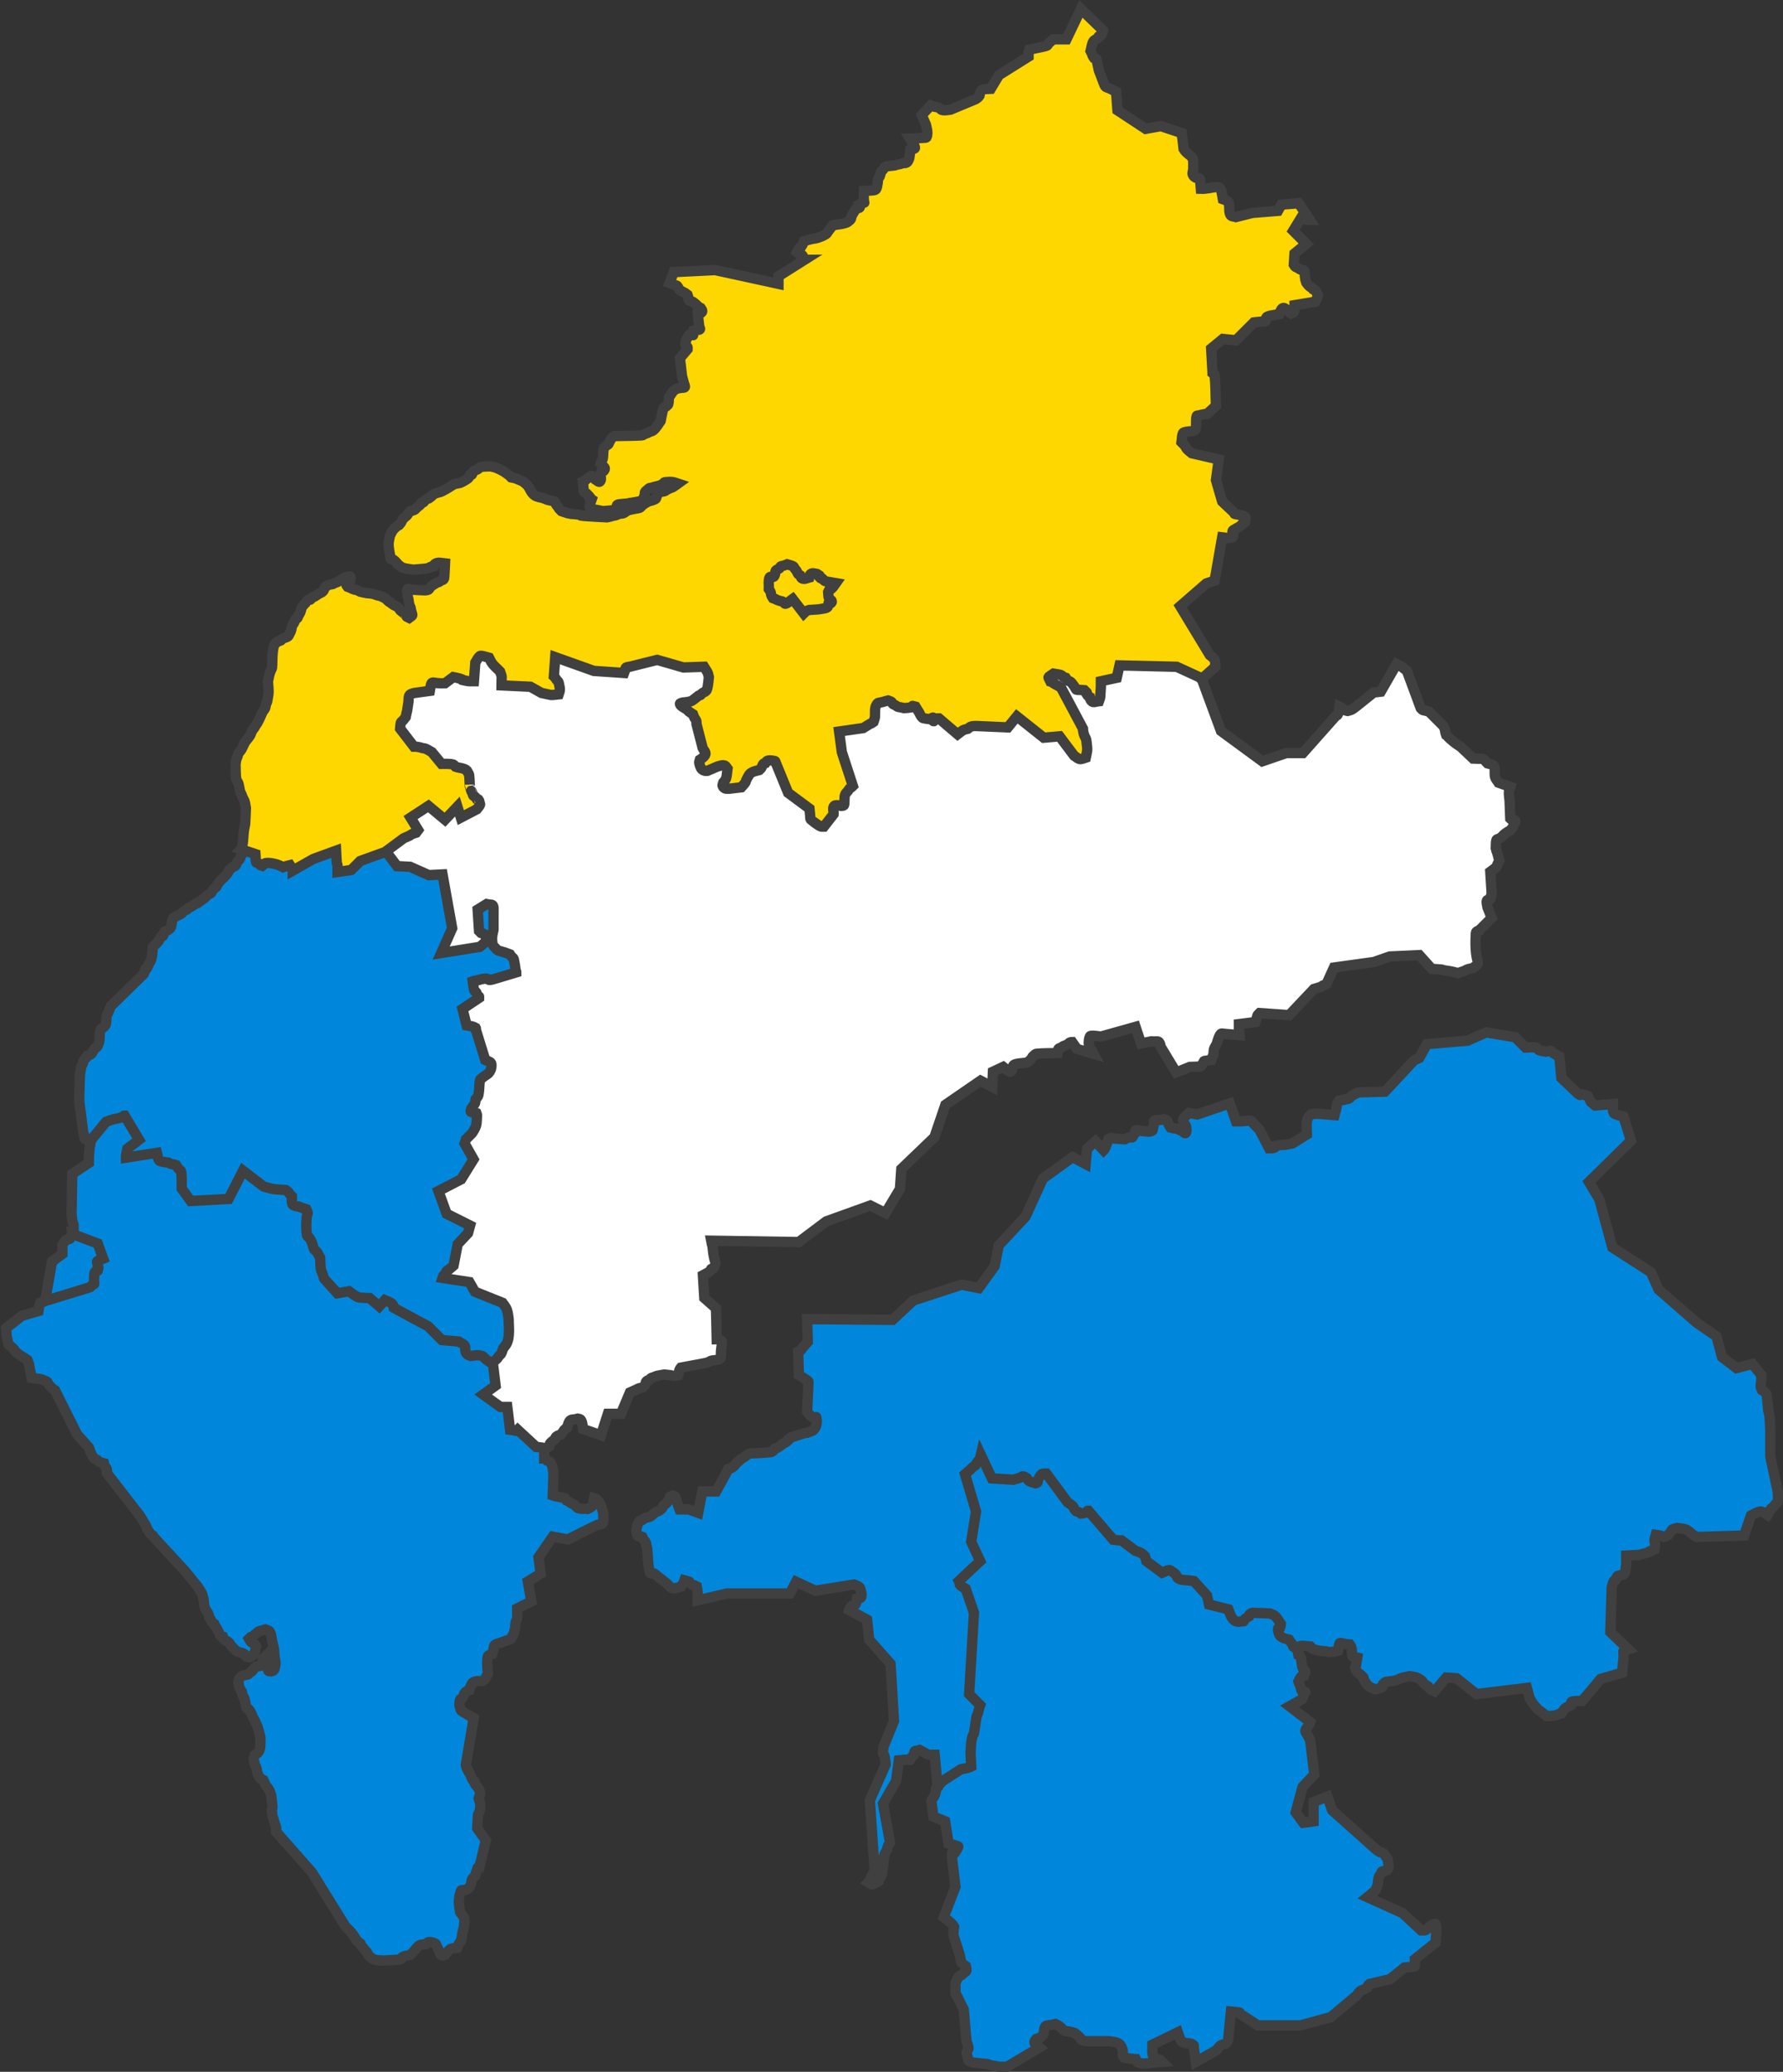
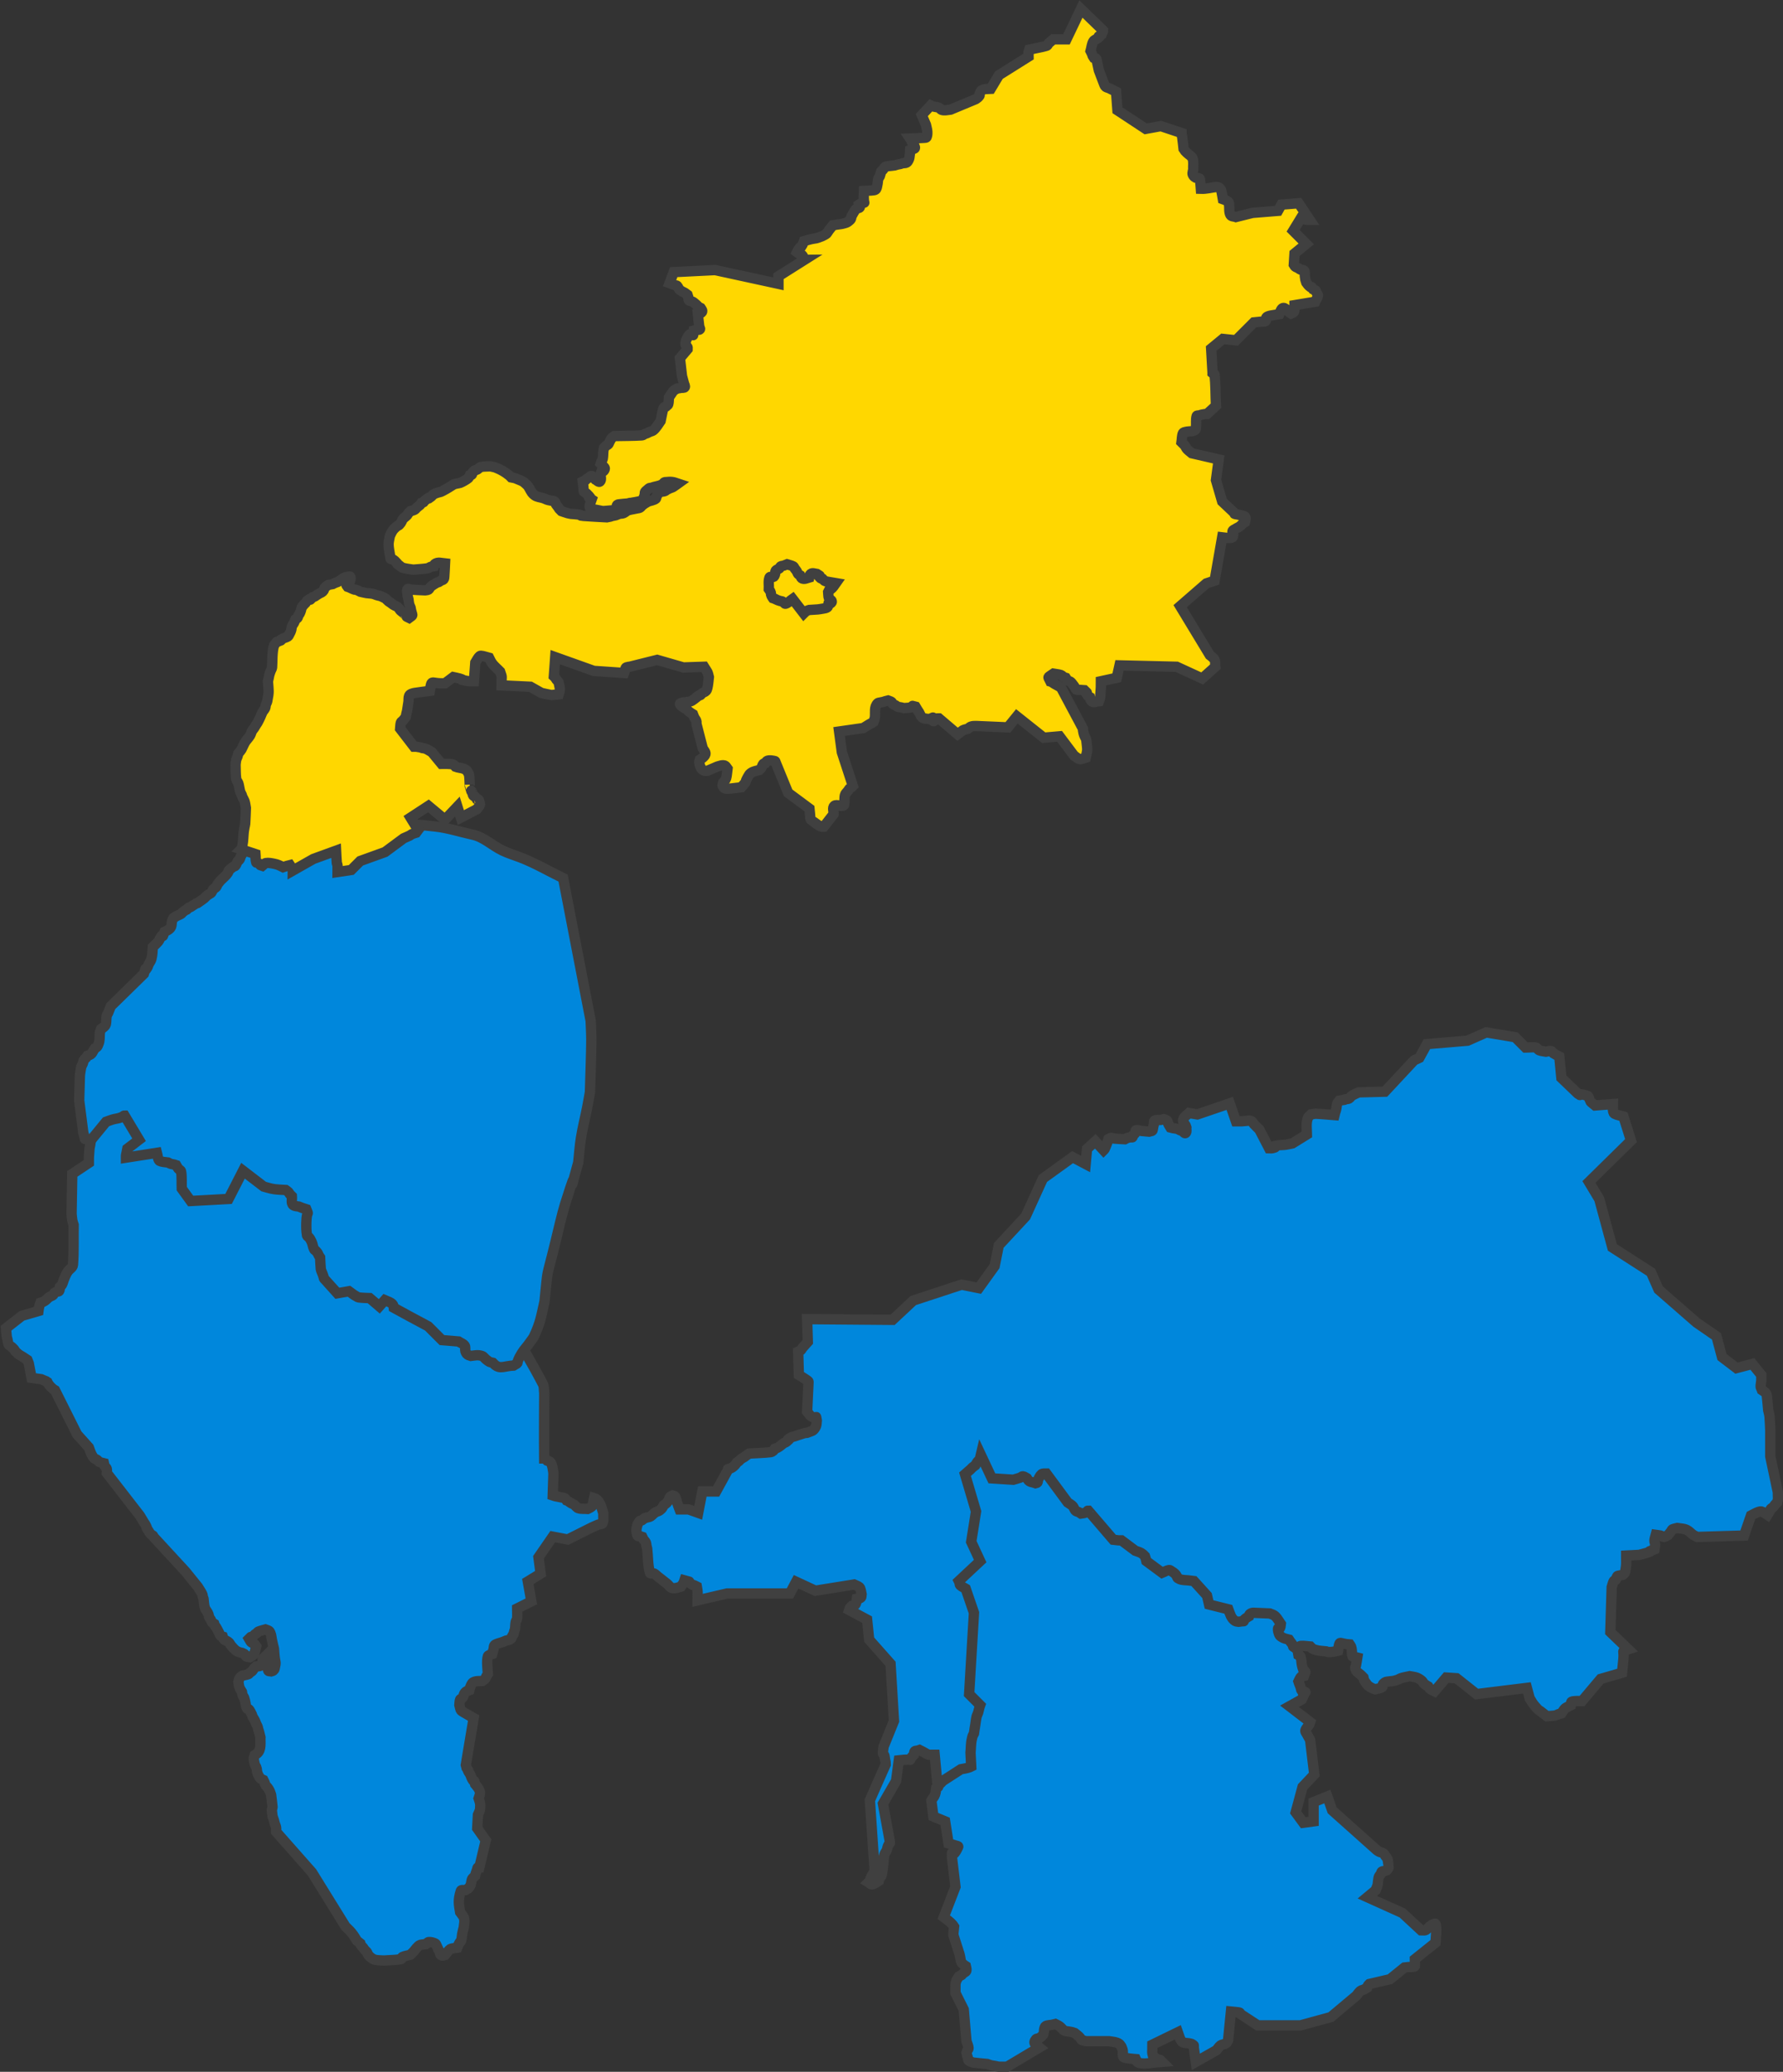
<svg xmlns="http://www.w3.org/2000/svg" width="1779" height="2067" xml:space="preserve" overflow="hidden">
  <rect width="100%" height="100%" fill="#333333" stroke="none" />
  <defs>
    <clipPath id="clip0">
      <rect x="146" y="124" width="1779" height="2067" />
    </clipPath>
  </defs>
  <g clip-path="url(#clip0)" transform="translate(-146 -124)">
    <path d="M689.021 1513.77 689.021 1513.77C688.562 1510.79 689.037 1507.5 687.644 1504.83 677.02 1484.43 665.215 1464.65 653.22 1445.03 648.676 1437.59 642.665 1431.12 638.073 1423.72 633.696 1416.66 630.743 1408.78 626.369 1401.72 619.941 1391.34 612.609 1381.55 605.714 1371.48 603.2 1367.8 601.401 1363.51 598.141 1360.48 559.641 1324.66 576.481 1338.63 534.111 1306.17 528.649 1301.99 523.65 1297.06 517.588 1293.8 514.604 1292.2 511.516 1290.77 508.637 1288.99 506.348 1287.57 494.876 1279.12 490.736 1277.3 483.751 1274.24 476.734 1271.13 469.393 1269.06 452.361 1264.24 434.849 1261.28 417.757 1256.68 411.79 1255.08 405.683 1253.92 399.856 1251.87 372.992 1242.4 404.04 1252.99 375.07 1244.31 367.91 1242.16 360.891 1239.57 353.727 1237.44 350.1 1236.36 346.393 1235.56 342.711 1234.69 341.573 1234.42 340.391 1234.33 339.269 1234 336.484 1233.18 333.823 1231.95 331.007 1231.25 324.631 1229.66 318.048 1228.93 311.729 1227.12 302.967 1224.62 310.66 1226.62 298.648 1224.37 297.718 1224.2 296.835 1223.79 295.894 1223.69 292.693 1223.33 289.468 1223.23 286.255 1223L271.797 1225.06C269.737 1225.34 267.639 1225.34 265.601 1225.75 264.177 1226.03 262.847 1226.67 261.47 1227.12 260.781 1227.35 260.116 1227.67 259.404 1227.81L255.962 1228.5C251.559 1235.09 259.156 1224.17 251.142 1233.31 250.466 1234.08 250.491 1235.34 249.765 1236.06 249.04 1236.79 247.903 1236.93 247.011 1237.44 246.099 1237.96 242.685 1240.38 242.192 1240.87 241.607 1241.46 241.253 1242.23 240.815 1242.93 240.106 1244.07 239.348 1245.18 238.75 1246.37 238.256 1247.36 237.593 1250.3 237.373 1251.18 237.143 1254.62 236.996 1258.06 236.684 1261.49 236.399 1264.62 235.903 1266.77 235.307 1269.74 234.527 1281.43 234.619 1276.61 234.619 1284.18L218.095 1295.18 217.406 1335.04C217.636 1337.11 217.779 1339.18 218.095 1341.23 218.342 1342.83 218.958 1344.5 219.472 1346.04 219.242 1359.33 219.82 1372.66 218.783 1385.91 218.576 1388.57 215.384 1390.21 213.964 1392.1 212.13 1394.54 210.949 1397.56 209.833 1400.35 209.105 1402.16 208.706 1404.13 207.768 1405.85 207.301 1406.7 206.391 1407.22 205.702 1407.91 205.473 1409.28 205.825 1410.9 205.014 1412.03 204.464 1412.8 203.129 1412.35 202.26 1412.72 201.499 1413.05 200.883 1413.64 200.194 1414.09 199.735 1414.78 199.453 1415.63 198.817 1416.16 198.029 1416.81 196.954 1417.02 196.063 1417.53 195.345 1417.94 194.633 1418.38 193.998 1418.91 193.25 1419.53 192.711 1420.39 191.932 1420.97 189.331 1422.92 188.966 1422.87 186.424 1423.72 185.965 1425.09 185.399 1426.44 185.047 1427.84 184.709 1429.19 184.359 1431.97 184.359 1431.97L167.835 1436.78 152 1449.15C152.229 1451.9 152.346 1454.66 152.688 1457.4 152.806 1458.34 153.172 1459.23 153.377 1460.15 153.631 1461.29 153.782 1462.45 154.065 1463.59 154.241 1464.29 154.289 1465.09 154.754 1465.65 155.489 1466.53 156.644 1466.96 157.508 1467.71 158.485 1468.56 159.417 1469.48 160.262 1470.46 160.8 1471.09 161.054 1471.94 161.639 1472.52 165.1 1475.98 165.5 1475.66 169.212 1478.02 170.608 1478.91 173.343 1480.77 173.343 1480.77L174.72 1484.21 177.474 1498.64 187.113 1500.02C197.353 1504.56 190.477 1500.09 195.375 1506.21 196.389 1507.47 197.596 1508.58 198.817 1509.64 199.44 1510.19 200.883 1511.02 200.883 1511.02L222.914 1555.01 234.619 1568.07C235.43 1570.23 236.652 1574.07 238.061 1576.32 238.669 1577.29 239.255 1578.32 240.127 1579.07 240.906 1579.74 242.045 1579.85 242.88 1580.44 243.673 1581.01 244.136 1581.97 244.946 1582.51 245.539 1582.9 249.398 1583.79 249.765 1583.88 249.995 1584.8 250.031 1585.79 250.454 1586.63 250.967 1587.66 252.19 1588.28 252.519 1589.38 252.915 1590.7 252.519 1592.13 252.519 1593.5L285.567 1636.12C286.944 1638.41 288.295 1640.72 289.698 1643 290.131 1643.7 290.705 1644.32 291.075 1645.06 294.875 1652.65 289.73 1644.28 294.517 1651.93 294.956 1652.63 295.309 1653.41 295.894 1653.99 299.85 1657.94 297.781 1654.33 299.337 1657.43L331.007 1691.8 343.45 1707.2C344.868 1709.56 346.472 1711.82 347.705 1714.28 348.141 1715.15 348.147 1716.18 348.414 1717.12 348.62 1717.83 348.887 1718.53 349.124 1719.24 349.398 1721.71 349.575 1727.35 351.251 1729.86 352.427 1731.62 353.316 1732.76 354.088 1734.82 354.43 1735.73 354.413 1736.76 354.797 1737.65 355.133 1738.43 355.792 1739.04 356.215 1739.77 356.74 1740.69 356.957 1741.8 357.634 1742.61 358.179 1743.26 359.052 1743.55 359.761 1744.02 361.763 1750.02 358.536 1740.87 364.725 1753.23 365.198 1754.17 365.396 1755.31 366.143 1756.06 366.672 1756.59 367.562 1756.53 368.271 1756.77 368.507 1757.48 368.596 1758.25 368.98 1758.89 370.118 1760.79 371.426 1760.43 373.235 1761.72 376.276 1763.89 374.542 1763.49 376.781 1765.97 379.777 1769.3 380.879 1770.96 384.582 1772.34 385.495 1772.69 386.473 1772.82 387.419 1773.05 388.364 1773.52 389.443 1773.79 390.255 1774.47 390.91 1775.01 390.934 1776.17 391.674 1776.59 392.721 1777.19 394.038 1777.06 395.22 1777.3 400.802 1773.58 399.111 1776.03 400.893 1769.51 401.15 1768.57 401.366 1767.62 401.602 1766.68 400.893 1765.74 400.372 1764.62 399.475 1763.85 398.672 1763.16 397.385 1763.18 396.638 1762.43 395.663 1761.46 395.22 1760.07 394.511 1758.89 398.926 1754.48 392.535 1760.44 398.056 1756.77 398.891 1756.21 399.414 1755.28 400.184 1754.64 400.839 1754.1 401.646 1753.76 402.311 1753.23 402.834 1752.81 403.113 1752.07 403.73 1751.81 406.008 1750.86 408.458 1750.39 410.822 1749.69 412.003 1750.16 413.332 1750.36 414.367 1751.1 415.57 1751.96 416.069 1754.07 416.495 1755.35 416.731 1756.77 416.922 1758.19 417.204 1759.6 418.018 1763.66 418.459 1765.32 419.332 1768.8 419.568 1771.64 419.726 1774.48 420.041 1777.3 420.674 1782.99 421.664 1781.61 420.041 1788.63 419.849 1789.46 419.288 1790.22 418.623 1790.75 418.039 1791.22 417.204 1791.23 416.495 1791.46 415.549 1791.23 414.033 1791.65 413.658 1790.75 412.654 1788.35 413.319 1785.55 412.949 1782.96 412.608 1780.58 412.003 1778.24 411.531 1775.88 410.585 1776.83 409.471 1777.63 408.694 1778.72 406.255 1782.13 411.074 1781.17 405.857 1785.8 404.782 1786.75 403.02 1786.27 401.602 1786.51 400.893 1787.21 400.127 1787.87 399.475 1788.63 398.706 1789.52 398.183 1790.63 397.347 1791.46 396.745 1792.06 395.885 1792.35 395.22 1792.88 394.698 1793.29 394.422 1794.05 393.801 1794.29 391.991 1795.02 390.019 1795.24 388.128 1795.71 387.419 1796.18 386.603 1796.52 386 1797.13 384.368 1798.76 384.415 1799.92 383.873 1802.08 384.146 1803.72 384.418 1806.71 385.291 1808.45 385.908 1809.69 386.71 1810.81 387.419 1811.99 387.655 1813.17 387.705 1814.41 388.128 1815.53 388.427 1816.33 389.255 1816.86 389.546 1817.66 390.212 1819.49 390.582 1821.41 390.965 1823.32 391.201 1824.5 391.251 1825.74 391.674 1826.86 393.341 1831.3 393.263 1826.5 395.929 1831.82 396.402 1832.76 396.931 1833.68 397.347 1834.65 397.642 1835.34 397.722 1836.11 398.056 1836.78 398.673 1838.01 399.568 1839.09 400.184 1840.32 400.753 1841.45 401.085 1842.69 401.602 1843.86 402.032 1844.82 402.649 1845.7 403.02 1846.69 403.363 1847.6 403.462 1848.59 403.73 1849.52 403.935 1850.24 404.258 1850.92 404.439 1851.65L405.857 1857.31C405.551 1862.51 407.127 1869.75 402.311 1873.59 401.646 1874.13 400.893 1874.54 400.184 1875.01 398.895 1878.87 398.855 1878.02 400.184 1884.22 400.406 1885.25 401.231 1886.06 401.602 1887.05 402.967 1890.68 401.671 1889.38 403.02 1893.42 403.355 1894.42 403.915 1895.34 404.439 1896.25 404.862 1896.99 405.203 1897.83 405.857 1898.38 406.669 1899.05 407.748 1899.32 408.694 1899.79 409.167 1900.74 409.696 1901.65 410.112 1902.62 410.407 1903.31 410.425 1904.12 410.822 1904.75 411.624 1906.03 412.845 1907.01 413.658 1908.29 415.382 1910.99 415.632 1912.08 416.495 1914.66 416.651 1915.91 417.913 1925.78 417.913 1926.7 417.913 1927.67 417.44 1928.59 417.204 1929.53 417.44 1931.65 417.493 1933.81 417.913 1935.9 418.206 1937.37 418.969 1938.7 419.332 1940.15 419.568 1941.09 419.761 1942.05 420.041 1942.98 420.47 1944.41 421.213 1945.76 421.459 1947.23 421.692 1948.63 421.459 1950.06 421.459 1951.48L457.267 1992.01 490.67 2045.94C493.803 2049.07 496.065 2050.96 498.488 2054.46 503.897 2062.26 499.582 2058.17 505.594 2062.97 506.844 2066.71 505.48 2063.68 508.437 2067.23 508.984 2067.88 509.312 2068.7 509.859 2069.36 510.502 2070.13 511.407 2070.67 511.991 2071.49 512.607 2072.35 512.776 2073.48 513.412 2074.32 515.037 2076.49 517.833 2078.69 520.519 2079.29 523.304 2079.91 526.205 2079.76 529.048 2080 534.733 2079.53 540.502 2079.66 546.104 2078.58 546.943 2078.42 546.75 2076.81 547.526 2076.45 549.978 2075.32 552.738 2075.03 555.344 2074.32 556.528 2073.14 557.765 2072.01 558.897 2070.78 559.3 2070.34 563.071 2064.99 565.293 2064.39 567.136 2063.89 569.084 2063.92 570.979 2063.68 571.927 2062.97 572.641 2061.64 573.821 2061.55 575.999 2061.38 578.229 2062.07 580.218 2062.97 580.995 2063.32 581.257 2064.34 581.639 2065.1 585.115 2072.04 581.189 2065.84 584.482 2070.78 584.943 2072.62 584.78 2074.67 587.325 2075.03 588.292 2075.17 589.22 2074.56 590.168 2074.32 590.873 2073.44 593.77 2069.56 595.142 2068.65 596.495 2067.75 601.83 2067.29 602.25 2067.23 602.723 2066.05 603.051 2064.79 603.671 2063.68 607.257 2057.24 604.794 2063.87 606.514 2058.71 606.751 2056.82 606.872 2054.91 607.224 2053.04 607.584 2051.12 608.646 2047.36 608.646 2047.36 609.12 2043.1 609.975 2040.7 608.646 2036.72 608.438 2036.09 605.144 2031.82 605.092 2031.75 603.823 2024.14 602.763 2019.95 605.803 2010.46 606.242 2009.09 608.646 2009.99 610.067 2009.75 611.252 2009.04 612.644 2008.6 613.621 2007.62 614.597 2006.65 615.24 2005.36 615.753 2004.08 615.996 2003.47 616.463 1999.39 617.174 1998.4 617.953 1997.31 619.069 1996.51 620.017 1995.56 620.254 1994.62 620.352 1993.62 620.728 1992.72 623.185 1986.84 621.506 1987.05 624.281 1987.05L630.678 1960.08 622.149 1948.02 622.86 1934.54C623.57 1932.65 624.791 1930.87 624.992 1928.86 625.527 1923.52 624.84 1922.02 623.57 1918.22 624.013 1916.89 625.183 1913.69 624.992 1912.54 624.369 1908.81 622.215 1906.77 620.017 1904.03 618.278 1897.09 620.804 1905.1 617.174 1899.06 616.246 1897.52 615.849 1895.71 615.042 1894.09 614.66 1893.33 614.003 1892.73 613.621 1891.97 610.678 1886.09 615.561 1893.81 611.488 1887.71L610.778 1884.87 618.596 1838.04C615.279 1836.15 611.905 1834.35 608.646 1832.36 607.635 1831.75 606.561 1831.14 605.803 1830.23 605.438 1829.8 604.42 1825.42 604.382 1825.27 604.618 1823.37 604.383 1821.36 605.092 1819.59 605.409 1818.8 606.678 1818.83 607.224 1818.17 609.282 1815.71 608.077 1814.14 610.778 1811.78 611.738 1810.95 613.147 1810.84 614.331 1810.37 614.568 1809.42 614.679 1808.43 615.042 1807.53 615.632 1806.05 616.221 1804.54 617.174 1803.27 619.171 1800.61 625.539 1801.28 627.124 1801.14 628.071 1800.43 629.196 1799.91 629.967 1799.01 630.656 1798.21 630.863 1797.09 631.388 1796.17 631.812 1795.43 632.336 1794.75 632.809 1794.05 632.56 1790.31 631.331 1780.74 632.809 1776.31 633.154 1775.27 636.246 1774.45 637.074 1774.18 637.548 1772.52 638.077 1770.88 638.495 1769.21 638.788 1768.04 638.607 1766.71 639.206 1765.66 639.629 1764.92 640.549 1764.57 641.338 1764.24 643.412 1763.38 645.647 1762.95 647.734 1762.11 652.195 1760.33 650.05 1761 654.131 1759.99 654.841 1759.51 655.729 1759.23 656.263 1758.57 656.731 1757.98 656.638 1757.11 656.973 1756.44 657.355 1755.68 657.921 1755.02 658.395 1754.31 658.632 1753.36 658.837 1752.41 659.105 1751.47 659.311 1750.75 659.702 1750.08 659.816 1749.34 660.178 1746.99 660.06 1744.58 660.527 1742.25 660.777 1741 661.815 1739.97 661.948 1738.7 662.295 1735.41 661.948 1732.08 661.948 1728.77L676.162 1721.67 672.609 1701.8 685.401 1694 683.269 1677.68 697.483 1657.1 712.408 1659.94 736.571 1647.87C738.703 1646.93 740.801 1645.9 742.968 1645.04 744.359 1644.48 746.631 1644.99 747.232 1643.62 748.565 1640.58 747.706 1636.99 747.943 1633.68 746.257 1628.63 745.907 1625.53 742.968 1621.62 742.365 1620.82 741.672 1620.05 740.836 1619.49 740.212 1619.08 739.414 1619.02 738.703 1618.78 738.467 1619.73 738.184 1620.66 737.993 1621.62 737.71 1623.03 737.867 1624.56 737.282 1625.88 736.459 1627.73 733.88 1628.64 732.307 1629.43 729.228 1629.19 726.014 1629.65 723.068 1628.72 721.304 1628.16 720.32 1626.23 718.804 1625.17 717.936 1624.56 716.881 1624.27 715.961 1623.75 712.104 1621.55 715.605 1622.92 711.697 1621.62 710.986 1620.67 710.529 1619.47 709.565 1618.78 708.77 1618.22 707.677 1618.28 706.722 1618.07 697.938 1616.19 702.199 1617.51 697.483 1615.94 697.72 1608.61 697.957 1601.28 698.194 1593.95 697.977 1592.75 697.268 1583 693.93 1581.89L691.797 1581.18C689.498 1578.88 690.67 1579.05 688.955 1579.05 688.718 1555.63 689.01 1524.65 689.021 1513.77Z" stroke="#404040" stroke-width="10.312" stroke-miterlimit="8" fill="#0087DC" fill-rule="evenodd" />
-     <path d="M217.929 1355 243.476 1364.67 249 1379.87C246.928 1380.79 244.292 1380.93 242.786 1382.63 242.615 1382.82 244.039 1388.33 244.167 1388.85 242.394 1395.94 245.227 1387.57 240.714 1392.99 240.107 1393.72 240.254 1394.83 240.024 1395.75 239.087 1408.87 242.069 1402.96 237.262 1406.8 236.754 1407.21 236.341 1407.73 235.881 1408.19L191 1422 197.905 1382.63 208.262 1375.03 208.262 1366.05C209.413 1364.44 210.182 1362.47 211.714 1361.22 212.841 1360.29 214.673 1360.68 215.857 1359.84 216.449 1359.41 216.093 1358.33 216.548 1357.76 217.755 1356.25 218.082 1356.38 217.929 1355Z" stroke="#404040" stroke-width="10.312" stroke-miterlimit="8" fill="#0087DC" fill-rule="evenodd" />
    <path d="M402.889 956.799C399.683 959.317 394.647 966.415 390.526 971.224 389.152 973.513 387.661 975.737 386.405 978.093 385.825 979.181 385.684 980.482 385.031 981.527 384.516 982.351 383.509 982.78 382.971 983.588 382.119 984.866 381.921 986.553 380.91 987.709 380.236 988.48 378.962 988.444 378.163 989.083 370.81 994.966 376.614 990.977 371.981 996.639 370.751 998.143 369.234 999.387 367.86 1000.76 367.173 1001.45 366.407 1002.06 365.8 1002.82 364.884 1003.97 363.866 1005.04 363.053 1006.26 362.485 1007.11 362.345 1008.23 361.679 1009 360.934 1009.87 359.692 1010.21 358.932 1011.06 357.835 1012.3 357.558 1014.27 356.184 1015.19 354.811 1016.1 353.231 1016.77 352.063 1017.93 349.692 1020.31 350.192 1020 347.255 1022.05 337.129 1029.14 347.807 1021.72 340.387 1026.18 334.483 1029.72 338.35 1028.23 334.206 1029.61 329.339 1034.48 335.538 1028.61 328.711 1033.73 327.934 1034.31 327.47 1035.27 326.651 1035.79 324.923 1036.89 322.86 1037.4 321.156 1038.54L319.096 1039.91C318.638 1040.83 317.991 1041.67 317.722 1042.66 316.887 1045.72 317.761 1047.77 315.661 1050.22 314.324 1051.78 311.944 1052.76 310.167 1053.65 306.137 1063.73 311.392 1052.47 306.733 1058.46 305.599 1059.92 305.138 1061.83 303.985 1063.27 302.367 1065.29 298.491 1068.76 298.491 1068.76 298.069 1073.82 298.191 1076.14 297.117 1080.44 296.941 1081.14 296.754 1081.85 296.43 1082.5 295.833 1083.7 294.967 1084.74 294.37 1085.94 293.818 1087.04 293.649 1088.33 292.996 1089.37 288.59 1096.42 293.213 1084.6 289.562 1095.55L256.594 1127.84C255.678 1130.13 254.818 1132.44 253.847 1134.71 253.443 1135.65 252.674 1136.45 252.473 1137.45 251.977 1139.93 252.144 1142.51 251.786 1145.01 251.684 1145.73 251.501 1146.47 251.1 1147.07 250.561 1147.88 249.785 1148.51 249.039 1149.13 248.405 1149.66 247.665 1150.05 246.979 1150.51 246.521 1151.88 245.716 1153.18 245.605 1154.63 245.283 1158.82 245.76 1162.05 244.231 1165.62 243.828 1166.56 243.513 1167.58 242.858 1168.37 242.329 1169 241.484 1169.28 240.797 1169.74 240.339 1170.43 239.861 1171.1 239.424 1171.8 238.716 1172.93 238.232 1174.22 237.363 1175.23 236.298 1176.48 234.684 1176.81 233.242 1177.3 232.784 1177.98 232.397 1178.72 231.868 1179.36 231.247 1180.1 230.28 1180.57 229.808 1181.42 229.105 1182.68 229.082 1184.24 228.434 1185.54L227.061 1188.29C226.603 1191.49 225.779 1194.67 225.687 1197.9L225 1221.94 229.121 1254.23C232.235 1263.57 228.846 1258.9 233.242 1261.1 236.243 1262.6 234.269 1262.47 235.989 1262.47L251.786 1243.24C254.534 1242.32 257.189 1241.06 260.028 1240.49 262.966 1239.9 264.732 1239.7 267.583 1238.43 270.96 1236.93 268.506 1237.06 270.331 1237.06L284.754 1261.1 273.078 1270.03C271.623 1278.03 271.704 1275.02 271.704 1278.96L302.612 1274.15C303.299 1276.67 303.304 1279.48 304.672 1281.7 305.616 1283.24 313.177 1283.71 313.601 1283.77 314.517 1284.22 315.377 1284.82 316.348 1285.14 317.456 1285.51 318.65 1285.54 319.782 1285.83 320.485 1286 321.156 1286.28 321.843 1286.51 322.53 1287.66 323.084 1288.89 323.903 1289.95 324.698 1290.97 326.431 1291.42 326.651 1292.7 327.624 1298.34 327.109 1304.14 327.337 1309.87L336.266 1322.23 374.042 1320.17 388.465 1292.01 409.07 1307.81C411.588 1308.49 414.084 1309.27 416.625 1309.87 421.082 1310.92 426.916 1310.97 431.048 1311.24 431.964 1311.93 432.986 1312.49 433.796 1313.3 434.38 1313.89 434.641 1314.73 435.169 1315.36 435.791 1316.11 436.543 1316.74 437.23 1317.42 437.57 1321.5 435.747 1325.63 439.977 1327.04 441.298 1327.48 442.725 1327.5 444.098 1327.73 445.243 1328.19 446.374 1328.68 447.532 1329.1 448.893 1329.6 451.653 1330.48 451.653 1330.48 454.661 1338 452.068 1329.85 451.653 1343.53 451.521 1347.88 451.561 1352.29 452.34 1356.58 452.514 1357.53 453.779 1357.89 454.401 1358.64 454.929 1359.27 455.365 1359.98 455.774 1360.7 456.821 1362.53 457.284 1363.58 457.835 1365.51 458.094 1366.41 458.19 1367.37 458.522 1368.26 460.184 1372.69 459.539 1369.61 462.643 1373.75 463.257 1374.57 463.508 1375.61 464.016 1376.5 464.426 1377.21 464.932 1377.87 465.39 1378.56 465.619 1382.45 465.689 1386.36 466.077 1390.24 466.149 1390.96 466.509 1391.62 466.764 1392.3 467.197 1393.45 467.716 1394.57 468.137 1395.73 469.824 1400.37 468.44 1398.78 470.198 1400.54L482.561 1414.28 494.237 1412.22C496.526 1413.82 498.605 1415.78 501.105 1417.03 502.021 1417.48 502.84 1418.25 503.852 1418.4 507.482 1418.94 514.841 1419.09 514.841 1419.09L524.457 1427.33 529.952 1421.15C532.012 1422.06 534.185 1422.76 536.133 1423.89 536.972 1424.38 537.712 1425.11 538.194 1425.96 538.662 1426.77 538.88 1428.7 538.88 1428.7L553.991 1436.95 573.222 1447.25 586.958 1460.99 603.442 1462.36C605.503 1463.73 608.184 1464.47 609.624 1466.48 610.697 1467.98 609.863 1470.19 610.31 1471.98 610.559 1472.97 611.029 1473.94 611.684 1474.73 612.708 1475.95 614.399 1476.32 615.805 1476.79 620.238 1476.29 622.557 1475.51 626.794 1476.79 628.507 1477.3 629.632 1479.22 630.915 1480.22 634.789 1483.23 634.025 1482.72 637.784 1483.66 638.47 1484.34 639.098 1485.09 639.844 1485.72 645.216 1490.19 649.501 1486.77 658.388 1486.4 666.01 1481.83 658.595 1487.15 666.63 1474.04 669.023 1470.13 672.332 1466.86 674.872 1463.05 676.246 1460.99 677.969 1459.12 678.993 1456.87 685.498 1442.55 685.751 1437.88 689.296 1422.52 693.284 1384.63 689.92 1405.31 700.285 1362.76 702.534 1353.53 706.932 1334.38 709.901 1324.98 727.254 1270.02 708.598 1335.8 722.95 1283.77 723.866 1275.52 724.367 1267.22 725.698 1259.04 727.347 1248.89 729.892 1238.9 731.879 1228.81 732.868 1223.79 733.711 1218.74 734.626 1213.7 735.007 1201.52 736 1171.74 736 1161.5 736 1155.08 735.313 1142.26 735.313 1142.26L707.84 1000.07C693.646 993.205 679.974 985.128 665.257 979.466 659.304 977.177 653.153 975.349 647.399 972.597 637.328 967.78 628.773 959.179 617.866 956.799 605.274 954.051 592.907 949.905 580.09 948.556L567.04 947.182C561.094 946.653 555.123 946.402 549.183 945.808 542.086 945.099 539.859 944.179 533.386 943.747 528.583 943.427 523.764 943.388 518.962 943.061 479.569 940.374 525.566 942.754 488.742 941 469.742 942.31 471.637 941.974 455.087 943.747 453.252 943.944 451.407 944.094 449.593 944.434 447.737 944.782 445.96 945.498 444.098 945.808 439.799 946.525 437.106 946.183 433.109 947.182 428.96 948.219 420.746 950.617 420.746 950.617 419.319 951.509 414.844 954.548 412.504 955.425 411.62 955.756 410.688 955.957 409.757 956.112 409.305 956.187 406.094 954.28 402.889 956.799Z" stroke="#404040" stroke-width="10.312" stroke-miterlimit="8" fill="#0087DC" fill-rule="evenodd" />
-     <path d="M514.002 931.019 527.061 968.182 542.182 988.14 555.241 988.828 573.798 997.087 587.545 996.398 597.167 1050.08 586.17 1074.85 624.66 1068.66C626.264 1067.28 628.059 1066.1 629.471 1064.53 631.577 1062.19 631.306 1058.9 629.471 1056.27 628.764 1055.26 627.18 1055.35 626.035 1054.9L623.973 1052.83 622.598 1031.5 631.533 1025.99C636.375 1027.07 637.755 1025.52 638.407 1029.43 638.52 1030.11 638.407 1030.81 638.407 1031.5L638.407 1051.45C637.948 1053.98 637.148 1056.46 637.032 1059.02 636.917 1061.56 636.965 1064.18 637.719 1066.59 638.157 1068 639.503 1068.93 640.469 1070.04 641.109 1070.77 641.722 1071.56 642.531 1072.1 643.133 1072.5 643.899 1072.58 644.593 1072.79 646.19 1073.27 647.821 1073.64 649.404 1074.17 651.261 1074.78 653.069 1075.54 654.902 1076.23 655.361 1076.92 655.748 1077.66 656.277 1078.29 656.899 1079.04 657.857 1079.51 658.339 1080.36 658.808 1081.18 658.821 1082.19 659.026 1083.11 659.28 1084.25 659.522 1085.4 659.714 1086.55 659.98 1088.15 660.083 1089.78 660.401 1091.37 661.161 1095.17 661.088 1092.23 661.088 1094.12L640.469 1100.32C638.407 1100.78 636.395 1101.69 634.283 1101.69 633.258 1101.69 632.555 1100.4 631.533 1100.32 629.693 1100.16 627.868 1100.78 626.035 1101 625.348 1101.23 624.68 1101.54 623.973 1101.69 616.715 1103.31 622.429 1101.52 617.787 1103.07 618.245 1106.05 618.263 1109.14 619.162 1112.02 619.452 1112.94 620.685 1113.27 621.224 1114.08 621.626 1114.68 621.509 1115.54 621.911 1116.15 624.297 1119.73 623.973 1116.67 623.973 1119.59L607.477 1130.6 611.601 1147.11C613.892 1147.57 616.318 1147.59 618.474 1148.49 623.88 1150.75 617.94 1150.56 620.536 1150.56L630.159 1181.52C631.992 1182.44 634.208 1182.83 635.657 1184.28 636.967 1185.59 636.181 1189.85 635.657 1191.16 635.161 1192.4 634.475 1193.59 633.595 1194.6 632.709 1195.61 629.98 1197.14 628.784 1198.04 627.61 1198.92 626.493 1199.88 625.348 1200.79 625.118 1201.48 624.754 1202.14 624.66 1202.86 624.065 1207.43 624.321 1212.13 623.286 1216.62 622.914 1218.23 620.536 1220.75 620.536 1220.75 620.307 1222.13 620.289 1223.56 619.849 1224.88 619.648 1225.48 616.461 1229.63 616.412 1229.7 616.183 1230.85 615.077 1232.17 615.725 1233.14 616.373 1234.11 618.028 1233.54 619.162 1233.83 619.865 1234 620.536 1234.29 621.224 1234.52 621.453 1235.2 621.947 1235.86 621.911 1236.58 621.572 1243.37 621.989 1246.32 619.162 1251.03 618.312 1252.45 617.581 1253.99 616.412 1255.16L610.914 1260.67 609.539 1264.8 618.474 1280.63 606.103 1300.58 583.421 1312.28 591.669 1334.99 615.038 1346.69 612.976 1354.26 602.666 1365.27 598.542 1386.61C596.938 1387.98 595.38 1389.42 593.731 1390.74 593.086 1391.25 592.198 1391.48 591.669 1392.11 591.013 1392.9 590.89 1394.03 590.294 1394.87 589.729 1395.66 588.919 1396.24 588.232 1396.93L587.545 1399 614.35 1403.12 619.849 1412.76 647.342 1423.77C648.487 1425.38 649.786 1426.88 650.778 1428.59 652.026 1430.73 652.442 1433.08 652.84 1435.47 653.107 1437.07 653.299 1438.68 653.528 1440.29 653.339 1445.95 655.4 1458.81 650.778 1465.75 649.965 1466.97 648.946 1468.05 648.029 1469.19 647.572 1470.57 646.554 1473.76 645.967 1474.7 645.452 1475.52 644.528 1476.01 643.905 1476.76 643.376 1477.4 643.06 1478.19 642.531 1478.83 641.908 1479.57 641.206 1480.26 640.469 1480.89 637.536 1483.41 637.719 1481.75 637.719 1483.64L640.469 1506.36 628.097 1515.3 645.28 1527.69 652.153 1527.69 654.902 1550.4C662.098 1551.12 660.147 1552.72 662.463 1550.4L681.021 1567.6C683.083 1567.83 685.16 1567.95 687.206 1568.29 687.921 1568.41 688.558 1569.12 689.268 1568.98 690.979 1568.64 692.476 1567.6 694.08 1566.92 694.309 1566 694.298 1564.99 694.767 1564.16 695.485 1562.91 698.59 1560.78 699.578 1560.03 700.036 1559.12 700.228 1558.01 700.953 1557.28 701.802 1556.43 704.532 1555.63 705.764 1555.22 710.384 1549.05 707.982 1550.98 711.95 1548.34 712.099 1547.74 712.886 1544.29 713.325 1543.52 713.893 1542.52 714.385 1541.32 715.387 1540.77 716.605 1540.09 718.144 1540.35 719.51 1540.08 720.437 1539.89 721.343 1539.62 722.26 1539.39 723.176 1539.62 724.223 1539.55 725.009 1540.08 726.339 1540.97 726.833 1543.58 727.071 1544.89 727.361 1546.49 727.758 1549.71 727.758 1549.71L745.629 1555.91 752.502 1534.57 765.561 1534.57 774.496 1513.24 780.682 1510.48C781.612 1510.05 782.459 1509.43 783.431 1509.11 784.54 1508.74 785.722 1508.65 786.868 1508.42 787.784 1507.5 788.864 1506.72 789.617 1505.67 791.277 1503.34 789.091 1503.61 791.679 1501.54 792.245 1501.08 793.054 1501.08 793.741 1500.85 794.428 1500.16 794.994 1499.32 795.803 1498.78 796.406 1498.38 797.187 1498.35 797.865 1498.1 799.02 1497.66 800.12 1497.08 801.302 1496.72 802.502 1496.36 807.883 1495.51 808.862 1495.34 810.924 1495.57 812.995 1495.74 815.048 1496.03 816.204 1496.2 817.316 1496.72 818.485 1496.72 819.879 1496.72 821.234 1496.26 822.609 1496.03 822.838 1495.34 823.12 1494.67 823.296 1493.97 823.579 1492.83 823.573 1491.62 823.983 1490.53 824.273 1489.75 825.358 1488.46 825.358 1488.46L843.916 1485.02C846.207 1484.56 848.512 1484.17 850.789 1483.64 851.495 1483.48 852.185 1483.24 852.851 1482.96 853.792 1482.55 854.606 1481.83 855.6 1481.58 857.392 1481.13 859.266 1481.12 861.099 1480.89 862.244 1480.43 863.663 1480.39 864.535 1479.52 865.203 1478.85 865.223 1477.71 865.223 1476.76 865.223 1462.33 869.522 1461.79 861.786 1460.25 861.561 1460.2 861.328 1460.25 861.099 1460.25L860.411 1429.28 848.727 1418.95 847.352 1396.24C849.414 1395.1 851.651 1394.22 853.538 1392.8 859.53 1388.3 852.303 1391.15 857.662 1389.36 858.12 1388.67 858.775 1388.08 859.037 1387.3 860.568 1382.7 859.788 1384.36 859.037 1381.1 858.511 1378.82 858.026 1376.53 857.662 1374.22 857.338 1372.17 857.29 1370.08 856.975 1368.03 856.831 1367.09 856.492 1366.2 856.287 1365.27 856.034 1364.13 855.6 1361.83 855.6 1361.83L942.89 1363.21 970.383 1342.56 1014.37 1326.73 1029.49 1334.3 1043.93 1310.22 1045.3 1290.26 1078.29 1258.6 1089.29 1226.26 1124.34 1202.17 1136.03 1208.36 1136.71 1193.22 1147.02 1188.41C1149.09 1190.01 1150.87 1192.05 1153.21 1193.22 1153.86 1193.55 1154.82 1193.1 1155.27 1192.54 1155.86 1191.8 1155.7 1190.69 1155.96 1189.78 1156.53 1187.78 1156.82 1186.33 1159.4 1185.65 1162.75 1184.77 1166.27 1184.74 1169.71 1184.28 1172.49 1182.89 1172.53 1183.23 1174.52 1180.84 1176.97 1177.88 1174.67 1179.45 1177.95 1176.71 1178.59 1176.18 1179.19 1175.4 1180.02 1175.33 1187.09 1174.71 1194.22 1174.87 1201.32 1174.64 1201.55 1173.27 1201.27 1171.7 1202.01 1170.51 1202.55 1169.64 1203.87 1169.65 1204.76 1169.14 1205.48 1168.73 1206.08 1168.13 1206.82 1167.76 1207.92 1167.21 1209.18 1166.98 1210.26 1166.38 1214.35 1164.11 1211.44 1164.54 1215.07 1163.63 1215.29 1163.58 1215.53 1163.63 1215.76 1163.63L1220.57 1170.51 1237.06 1175.33C1236.69 1174.65 1232.25 1168.01 1232.25 1165.01 1232.25 1163.16 1232.45 1161.29 1232.94 1159.5 1233.16 1158.7 1233.49 1157.53 1234.31 1157.44 1237.73 1157.03 1241.19 1157.9 1244.62 1158.13L1278.99 1148.49 1284.49 1165.01 1294.8 1162.94C1301.25 1163.53 1302.09 1161.44 1303.73 1166.38 1303.88 1166.82 1303.73 1167.3 1303.73 1167.76L1319.54 1193.91 1333.29 1188.41C1336.95 1188.18 1340.7 1188.52 1344.29 1187.72 1344.85 1187.59 1347 1182.93 1347.03 1182.9 1347.76 1182.3 1348.85 1182.38 1349.78 1182.21 1351.38 1181.92 1352.99 1181.75 1354.6 1181.52 1354.82 1180.84 1355.03 1180.14 1355.28 1179.46 1355.72 1178.3 1356.38 1177.22 1356.66 1176.02 1357.07 1174.22 1356.79 1172.28 1357.34 1170.51 1357.96 1168.55 1359.45 1166.95 1360.09 1165.01 1360.42 1164.02 1362.36 1156.7 1364.22 1155.37 1364.96 1154.84 1366.05 1155.37 1366.97 1155.37L1382.78 1156.75C1381.98 1148.04 1382.09 1151.71 1382.09 1145.74L1398.58 1143.67C1401.55 1135.49 1399.44 1138 1402.71 1134.73L1432.26 1136.79 1457.01 1110.64C1459.3 1109.95 1461.65 1109.43 1463.88 1108.58 1464.65 1108.28 1465.2 1107.57 1465.94 1107.2 1466.59 1106.87 1467.36 1106.83 1468 1106.51 1470.26 1105.38 1470.07 1105.86 1470.07 1104.45L1476.94 1089.31 1516.8 1083.8 1532.61 1078.29 1562.17 1076.92 1574.54 1090.68C1577.97 1090.91 1581.42 1090.99 1584.85 1091.37 1585.57 1091.45 1586.2 1091.92 1586.91 1092.06 1589.64 1092.61 1592.45 1092.76 1595.16 1093.43L1600.66 1094.81C1602.72 1094.12 1604.81 1093.53 1606.84 1092.75 1607.8 1092.38 1608.65 1091.77 1609.59 1091.37 1611.44 1090.58 1613.07 1090.4 1615.09 1089.99 1626.36 1082.47 1616.51 1089.85 1618.53 1055.58 1618.57 1054.86 1618.65 1053.97 1619.21 1053.52 1622.19 1051.14 1621.96 1054.17 1621.96 1052.14L1634.33 1039.76 1630.21 1029.43C1629.98 1027.14 1628.8 1024.74 1629.52 1022.55 1629.91 1021.38 1632.16 1022.11 1632.96 1021.17 1633.72 1020.29 1633.36 1018.87 1633.65 1017.73 1633.82 1017.03 1634.11 1016.36 1634.33 1015.67L1632.96 993.646C1635.02 992.04 1637.3 990.678 1639.15 988.828 1639.66 988.315 1639.54 987.427 1639.83 986.764 1640.46 985.357 1641.21 984.011 1641.9 982.634 1641.44 980.799 1641.04 978.948 1640.52 977.129 1637.17 965.4 1640.59 978.776 1638.46 970.247 1638.69 967.494 1638.22 964.59 1639.15 961.988 1639.49 961.022 1641.01 961.121 1641.9 960.612 1642.61 960.202 1643.33 959.774 1643.96 959.236 1644.94 958.391 1645.73 957.337 1646.71 956.483 1647.57 955.727 1648.52 955.076 1649.46 954.418 1650.81 953.469 1652.59 952.989 1653.58 951.665L1655.64 948.912C1655.87 948.224 1656.01 947.497 1656.33 946.848 1657.03 945.454 1659.28 943.919 1657.02 942.031 1656.12 941.282 1654.69 941.712 1653.58 941.342 1653.27 941.24 1653.12 940.884 1652.89 940.654L1652.21 922.761C1651.98 920.237 1651.52 917.725 1651.52 915.191 1651.52 912.768 1652.18 911.126 1652.89 908.997L1641.21 904.868C1640.06 903.032 1638.34 901.45 1637.77 899.362 1636.93 896.256 1637.78 892.87 1637.08 889.727 1636.52 887.184 1634.89 886.838 1632.96 886.286 1632.05 886.026 1631.13 885.827 1630.21 885.598 1623.85 879.228 1627.97 881.548 1616.46 880.781 1616.24 880.766 1616.01 880.781 1615.78 880.781L1603.41 869.081C1601.11 867.475 1598.68 866.056 1596.53 864.264 1584.37 854.113 1595.13 861.492 1588.97 857.382 1588.74 856.694 1588.46 856.021 1588.28 855.317 1587.89 853.747 1587.7 851.385 1586.91 849.812 1586.54 849.072 1585.54 847.747 1585.54 847.747L1571.79 833.983C1564.29 831.732 1566.61 833.612 1563.54 830.542L1549.79 793.379C1547.73 791.773 1545.76 790.05 1543.61 788.562L1539.48 786.497 1523.68 814.025C1517.26 814.739 1519.56 814.713 1516.8 814.713L1499.62 828.477C1498.02 829.624 1496.54 830.983 1494.81 831.918 1493.53 832.606 1490.68 833.295 1490.68 833.295 1489.77 833.065 1488.78 833.03 1487.94 832.607 1486.91 832.094 1486.16 831.15 1485.19 830.542 1484.32 829.998 1483.35 829.624 1482.44 829.166 1482.05 831.899 1481.99 834.996 1480.37 837.424 1480.09 837.851 1479.46 837.883 1479 838.112L1446.01 875.275 1429.51 875.275 1405.46 883.533 1364.22 853.253 1345.66 803.014C1343.37 800.032 1341.44 796.728 1338.79 794.067 1336.58 791.86 1320.28 781.28 1319.54 780.992 1312.5 778.256 1304.96 776.949 1297.55 775.486 1273.56 770.753 1249.69 764.954 1225.38 762.41 1210.03 760.804 1194.71 758.888 1179.33 757.593 1159.99 755.964 1132.53 755.865 1114.03 755.528L1081.04 750.022 1054.92 745.205C1048.53 744.138 1042.06 743.588 1035.68 742.452 1031.74 741.751 1027.93 740.401 1023.99 739.699 1010.14 737.234 1007.75 737.197 996.501 736.258 994.21 735.8 991.947 735.165 989.628 734.882 958.851 731.124 971.867 734.163 933.267 730.753 897.8 727.619 917.717 728.836 873.47 728 850.537 728.792 820.17 729.052 795.116 731.441 791.664 731.77 788.243 732.359 784.806 732.817 779.942 734.146 773.185 736.098 768.31 736.947 763.31 737.817 760.797 737.635 755.939 737.635L563.489 763.098C553.179 764.933 542.511 765.343 532.559 768.604 529.61 769.57 522.45 779.643 520.875 782.368 517.618 788 516.065 795.713 514.689 801.638 506.743 835.847 515.095 803.724 508.503 828.477 508.045 838.8 507.958 849.147 507.128 859.446 506.81 863.394 505.242 867.19 505.066 871.146 504.781 877.567 505.486 883.994 505.754 890.415 506.459 907.369 505.76 899.404 507.816 912.438 508.068 914.04 508.058 915.696 508.503 917.255 508.982 918.935 509.932 920.444 510.565 922.073 511.537 924.575 512.398 927.12 513.314 929.643L514.002 931.019Z" stroke="#404040" stroke-width="10.312" stroke-miterlimit="8" fill="#FFFFFF" fill-rule="evenodd" />
    <path d="M807.907 531.548C806.99 533.952 806.074 539.793 805.157 543.916 804.065 545.476 800.255 551.764 797.595 553.536 796.569 554.221 795.286 554.41 794.158 554.911 793.222 555.327 792.35 555.881 791.408 556.285 790.742 556.57 790.012 556.687 789.346 556.972 788.404 557.376 787.618 558.277 786.596 558.346 777.448 558.97 768.264 558.805 759.098 559.034 758.181 559.721 757.103 560.233 756.348 561.095 755.468 562.1 754.935 563.363 754.286 564.531 753.788 565.426 753.567 566.492 752.911 567.279 752.382 567.914 751.483 568.125 750.849 568.654 750.102 569.276 749.474 570.028 748.786 570.715 748.557 571.631 748.216 572.527 748.099 573.464 747.757 576.2 747.92 578.999 747.411 581.71 747.223 582.716 746.44 583.517 746.036 584.458 745.751 585.124 745.578 585.833 745.349 586.52 745.398 586.568 749.474 590.283 749.474 591.33 749.474 592.354 748.823 593.354 748.099 594.078 747.586 594.591 746.724 594.536 746.036 594.765 745.807 595.453 745.451 596.11 745.349 596.827 744.991 599.331 746.451 602.596 744.661 604.386 743.427 605.619 741.453 603.011 739.849 602.324 738.704 601.179 737.949 599.401 736.412 598.888 735.44 598.564 734.515 599.695 733.662 600.263 726.035 605.345 733.905 601.172 727.475 604.386 729.643 620.635 725.904 610.092 733.662 618.816 738.492 624.247 729.322 617.527 736.412 622.251 735.725 624.313 734.68 626.288 734.35 628.436 734.206 629.369 734.251 630.661 735.037 631.184 736.609 632.232 738.684 632.188 740.537 632.559L747.411 633.933C750.161 633.704 752.92 633.568 755.661 633.246 756.821 633.11 758.107 633.178 759.098 632.559 760.069 631.952 760.473 630.726 761.16 629.81 761.389 629.123 761.282 628.201 761.848 627.749 762.585 627.159 763.661 627.186 764.598 627.062 767.106 626.727 769.639 626.603 772.16 626.374 778.013 624.912 771.346 626.477 779.721 625 782.023 624.594 786.596 623.626 786.596 623.626 787.283 622.251 788.133 620.947 788.658 619.503 790.523 614.376 787.206 616.267 793.471 611.257 794.208 610.667 795.312 610.829 796.22 610.57 796.917 610.371 797.584 610.073 798.283 609.883 800.106 609.386 801.976 609.064 803.782 608.508 804.962 608.146 806.074 607.592 807.22 607.134 807.907 606.447 808.315 605.174 809.282 605.073 816.521 604.311 817.681 604.893 822.344 606.447 820.739 607.592 819.234 608.89 817.531 609.883 816.465 610.504 815.222 610.756 814.094 611.257 813.158 611.673 812.234 612.123 811.344 612.631 810.627 613.041 810.066 613.745 809.282 614.006 807.96 614.446 806.532 614.464 805.157 614.693 802.368 616.552 802.898 615.773 801.032 619.503 800.708 620.151 800.857 621.052 800.345 621.564 799.073 622.836 793.747 624.038 792.783 624.313 790.219 625.851 788.824 626.527 786.596 628.436 785.858 629.068 785.378 630.015 784.534 630.497 783.713 630.966 782.708 630.986 781.784 631.184 770.863 633.524 778.438 631.677 772.16 633.246 770.785 634.162 769.56 635.359 768.035 635.995 766.748 636.531 765.255 636.315 763.91 636.682 762.72 637.006 761.655 637.701 760.473 638.056 759.354 638.391 758.169 638.46 757.036 638.743 756.333 638.919 755.676 639.255 754.973 639.43 753.84 639.713 752.682 639.888 751.536 640.117 743.745 639.659 735.943 639.357 728.163 638.743 722.454 638.293 728.04 638.038 723.351 637.369 720.845 637.011 718.309 636.911 715.789 636.682 714.643 636.453 713.475 636.316 712.351 635.995 710.261 635.398 706.164 633.933 706.164 633.933 702.955 630.725 705.12 633.159 702.727 629.81 702.061 628.878 701.272 628.033 700.665 627.062 700.122 626.193 700.077 624.969 699.29 624.313 698.564 623.708 697.462 623.831 696.54 623.626 695.399 623.373 694.236 623.222 693.103 622.939 690.678 622.333 690.337 621.718 687.603 620.877 684.89 620.042 681.743 619.92 679.354 618.129 678.317 617.351 677.366 616.428 676.604 615.38 675.27 613.547 673.732 609.584 671.792 607.821 670.096 606.281 668.42 604.549 666.292 603.698 658.333 600.516 661.838 601.434 655.98 600.263 655.293 599.576 654.677 598.808 653.918 598.201 649.776 594.889 645.922 592.668 640.856 590.643 639.102 589.941 637.19 589.726 635.357 589.268 632.149 589.497 628.853 589.176 625.732 589.955 624.13 590.356 623.175 592.182 621.608 592.704L619.545 593.391C618.858 594.078 618.022 594.644 617.483 595.453 617.081 596.055 617.308 597.002 616.796 597.514 616.283 598.026 615.421 597.972 614.733 598.201 614.275 599.117 614.083 600.225 613.358 600.95 612.076 602.232 606.878 605.117 605.109 605.76 604.011 606.159 602.812 606.194 601.672 606.447 600.749 606.652 599.838 606.905 598.922 607.134 596.328 608.754 591.477 611.886 588.61 613.318 587.693 613.777 586.82 614.333 585.86 614.693 584.976 615.024 584.019 615.121 583.11 615.38 581.614 615.807 579.521 616.569 578.298 617.441 577.507 618.006 576.983 618.881 576.236 619.503 570.713 624.104 578.148 617.211 571.424 622.251 566.204 626.164 570.998 624.226 566.612 625.687 564.147 629.383 566.372 626.498 561.799 630.497 561.068 631.137 560.587 632.087 559.737 632.559 558.47 633.262 555.612 633.933 555.612 633.933 554.925 634.62 554.173 635.248 553.55 635.995 553.021 636.629 552.728 637.442 552.175 638.056 550.658 639.741 548.377 640.838 547.363 642.866 546.905 643.782 546.603 644.795 545.988 645.615 543.017 649.575 544.086 647.245 541.176 649.738 540.192 650.581 539.27 651.502 538.426 652.486 537.09 654.045 535.763 657.123 534.989 658.67 533.241 667.406 533.111 666.474 535.676 681.346 535.799 682.06 537.091 681.71 537.739 682.034 538.478 682.403 539.217 682.824 539.801 683.408 546.896 690.5 539.174 684.334 544.613 688.218 545.546 688.883 546.294 689.868 547.363 690.279 549.913 691.26 555.461 691.926 558.362 692.341 563.174 691.883 568.026 691.73 572.799 690.967 573.811 690.805 574.576 689.916 575.549 689.592 576.657 689.223 577.84 689.134 578.986 688.905 579.215 688.218 579.116 687.307 579.673 686.844 582.66 684.356 586.713 685.829 589.985 686.156 589.756 690.509 589.675 694.871 589.298 699.212 589.216 700.153 589.215 701.236 588.61 701.961 587.954 702.748 586.75 702.827 585.86 703.335 585.143 703.745 584.537 704.34 583.798 704.71 583.15 705.033 582.384 705.073 581.736 705.397 580.426 706.051 576.7 708.369 575.549 709.52 574.738 710.329 574.458 711.661 573.486 712.268 572.495 712.887 571.195 712.726 570.049 712.955 565.466 712.726 560.874 712.634 556.3 712.268 555.135 712.175 553.971 711.212 552.863 711.581 552.175 711.81 552.404 712.955 552.175 713.643 552.404 715.475 552.559 717.318 552.863 719.14 553.018 720.072 553.381 720.959 553.55 721.888 553.84 723.482 553.845 725.127 554.238 726.698 554.537 727.895 555.154 728.989 555.612 730.134 557.176 739.51 559.218 736.708 554.238 740.441 548.866 737.757 553.888 740.779 549.425 736.318 548.16 735.053 546.566 734.148 545.301 732.883 544.716 732.299 544.51 731.405 543.926 730.821 541.329 728.226 541.33 729.2 538.426 727.385 537.455 726.778 536.609 725.99 535.676 725.324 535.004 724.844 534.249 724.479 533.614 723.95 530.036 720.969 533.171 722.354 528.114 719.827 524.668 718.104 525.209 718.75 521.927 717.766 520.539 717.349 519.224 716.675 517.803 716.391 515.768 715.984 513.662 716.045 511.616 715.704 509.532 715.357 507.491 714.788 505.429 714.33 504.512 713.872 503.638 713.315 502.679 712.955 498.027 711.212 501.744 713.242 497.867 711.581 491.92 709.034 497.891 711.131 493.054 709.52 492.596 708.833 491.517 708.268 491.68 707.458 491.842 706.648 493.158 706.668 493.742 706.084 494.326 705.5 494.658 704.71 495.117 704.022 495.346 703.106 495.804 702.218 495.804 701.274 495.804 700.55 495.839 699.157 495.117 699.212 487.897 699.767 487.798 701.902 482.743 704.71 482.109 705.061 481.346 705.111 480.68 705.397 475.594 707.576 480.424 706.355 473.806 707.458 472.284 708.472 470.74 709.307 469.681 710.894 469.279 711.497 469.396 712.353 468.994 712.955 467.373 715.385 466.571 714.958 464.181 716.391 458.272 719.935 462.143 718.445 457.994 719.827 451.299 726.52 461.608 716.755 452.495 723.263 451.823 723.743 451.649 724.69 451.12 725.324 450.497 726.071 449.69 726.648 449.058 727.385 448.312 728.255 447.683 729.218 446.995 730.134 446.339 732.759 446.227 733.731 444.933 736.318 444.563 737.057 443.927 737.641 443.558 738.38 443.234 739.028 443.323 739.876 442.87 740.441 442.354 741.086 441.496 741.358 440.808 741.816 440.35 742.961 439.985 744.148 439.433 745.251 438.836 746.446 437.867 747.447 437.371 748.687 436.937 749.771 436.967 750.99 436.683 752.123 436.255 753.836 435.495 755.404 434.621 756.933 434.211 757.65 433.934 758.536 433.246 758.995 431.794 759.962 429.966 760.221 428.434 761.056 419.442 765.959 432.408 760.429 422.247 764.492 421.33 765.637 420.042 766.566 419.497 767.927 417.307 773.4 417.852 786.168 417.435 789.916 417.298 791.142 416.482 792.193 416.06 793.352 415.565 794.713 415.066 796.077 414.685 797.475 414.378 798.602 414.251 799.771 413.998 800.911 413.793 801.833 413.539 802.743 413.31 803.659 414.025 813.663 414.659 813.407 412.623 823.587 412.38 824.796 411.602 825.841 411.248 827.022 410.912 828.141 411.044 829.395 410.56 830.458 409.876 831.962 408.594 833.127 407.81 834.581 406.983 836.117 406.486 837.811 405.748 839.391 404.881 841.248 403.98 843.09 402.998 844.888 402.603 845.613 402.061 846.249 401.623 846.95 400.915 848.082 400.302 849.274 399.561 850.386 398.926 851.339 398.047 852.129 397.499 853.134 396.663 854.666 396.346 856.456 395.436 857.944 393.811 860.603 391.331 862.716 389.937 865.503 385.843 873.686 388.1 870.375 383.75 875.81 383.521 876.726 383.361 877.663 383.062 878.559 382.672 879.729 381.986 880.798 381.687 881.995 381.294 883.566 381.229 885.201 381 886.805 381.229 891.615 380.981 896.471 381.687 901.235 381.913 902.755 383.179 903.931 383.75 905.358 384.1 906.234 384.232 907.184 384.437 908.106 384.675 909.175 385.355 913.072 385.812 914.291 386.172 915.25 386.783 916.098 387.187 917.039 387.472 917.705 387.58 918.439 387.874 919.101 388.499 920.505 389.366 921.797 389.937 923.224 390.523 924.688 391.117 928.929 391.312 930.095 391.082 935.363 391 940.64 390.624 945.9 390.541 947.065 390.146 948.186 389.937 949.335 389.687 950.706 389.409 952.074 389.249 953.458 388.721 958.032 388.778 962.687 387.874 967.201 387.123 970.955 388.013 969.811 386.499 971.324L400.936 976.134C401.165 978.883 400.812 981.744 401.623 984.38 401.837 985.072 403.083 984.665 403.686 985.067 408.835 988.499 402.907 986.182 407.81 987.816 408.956 986.9 409.803 985.322 411.248 985.067 413.965 984.588 416.787 985.238 419.497 985.754 423.352 986.488 425.297 987.622 428.434 989.19 433.455 987.517 431.153 988.167 435.309 987.129 436.549 988.988 437.186 989.759 438.058 991.939 438.143 992.151 438.058 992.397 438.058 992.626L458.682 980.944 481.368 972.698C481.597 976.821 481.664 980.957 482.055 985.067 482.124 985.788 482.687 986.406 482.743 987.129 482.918 989.412 482.743 991.71 482.743 994L496.492 991.939 505.429 983.006 530.177 974.073 548.738 960.33C550.8 959.414 552.906 958.59 554.925 957.581 555.664 957.212 556.232 956.542 556.987 956.207 558.312 955.619 559.737 955.291 561.112 954.833L563.174 952.084 555.612 939.715 573.486 928.034 589.985 941.777 602.359 928.721 605.796 939.715 621.608 931.469C622.753 929.866 624.371 928.511 625.045 926.659 625.05 926.646 623.991 922.17 623.67 921.849 623.158 921.337 622.295 921.391 621.608 921.162 621.149 920.475 620.817 919.685 620.233 919.101 619.649 918.517 618.687 918.371 618.171 917.726 617.718 917.161 617.768 916.331 617.483 915.665 614.756 909.305 617.376 917.352 614.733 908.106 614.504 904.441 614.591 900.743 614.046 897.112 613.894 896.099 613.179 895.253 612.671 894.363 612.261 893.646 612.004 892.727 611.296 892.302 607.659 890.121 605.952 890.451 602.359 889.553 601.656 889.378 600.984 889.095 600.297 888.866 599.609 888.179 599.148 887.137 598.234 886.805 595.641 885.862 589.054 886.117 586.548 886.117L576.923 874.436C574.861 873.291 572.905 871.929 570.736 871 569.662 870.54 568.433 870.596 567.299 870.313 566.596 870.137 565.95 869.755 565.237 869.626 561.299 868.91 561.362 868.939 559.05 868.939L545.301 851.073C545.53 849.011 545.332 846.856 545.988 844.888 546.296 843.966 547.41 843.558 548.05 842.827 549.017 841.723 549.884 840.536 550.8 839.391 551.029 838.246 551.234 837.096 551.488 835.955 551.693 835.033 552.011 834.137 552.175 833.207 552.699 830.24 553.143 827.259 553.55 824.274 553.831 822.219 553.439 820.004 554.238 818.089 554.968 816.338 558.165 815.583 559.737 815.341 564.766 814.568 569.82 813.967 574.861 813.279 575.09 811.905 575.275 810.523 575.549 809.156 576.985 801.976 577.059 806.367 589.985 805.721L595.485 801.598 598.234 799.536C600.297 799.995 602.402 800.29 604.422 800.911 612.55 803.411 601.997 801.388 609.921 802.972 614.677 803.923 613.747 803.659 618.858 803.659L620.233 785.106C621.379 783.274 622.32 781.296 623.67 779.609 624.186 778.964 624.908 778.18 625.732 778.235 628.561 778.423 631.232 779.609 633.982 780.296 635.295 782.922 636.079 784.772 638.107 787.168 639.572 788.899 641.315 790.374 642.919 791.978L644.981 794.039C647.37 801.204 646.356 796.714 646.356 807.782L675.229 809.156 686.228 815.341C698.798 817.854 693.052 817.751 703.414 816.715 704.908 812.236 705.09 812.569 703.414 805.034 703.166 803.916 702.018 803.217 701.352 802.285 699.184 799.251 700.902 801.148 698.602 798.849L699.977 779.609 738.474 793.352 768.722 795.413C770.921 789.553 768.98 790.14 773.534 789.229 773.759 789.184 773.993 789.229 774.222 789.229L801.72 782.358 827.843 789.916 848.467 789.229C849.612 791.062 850.869 792.829 851.904 794.726 852.359 795.56 853.108 798.854 853.279 799.536 853.107 801.079 852.482 807.723 851.904 809.844 851.579 811.034 851.342 812.351 850.529 813.279 849.649 814.285 848.161 814.539 847.092 815.341 842.972 818.429 847.103 816.711 842.967 818.089 841.63 819.159 836.932 823.078 835.405 823.587 832.76 824.468 827.156 824.961 827.156 824.961 826.239 825.419 824.261 825.321 824.406 826.335 824.722 828.545 829.807 830.728 831.28 831.833 832.058 832.415 832.575 833.297 833.343 833.894 834.647 834.908 837.467 836.643 837.467 836.643 837.926 837.788 838.291 838.975 838.842 840.078 839.212 840.817 839.848 841.401 840.217 842.14 841.122 843.949 840.905 844.335 840.905 846.263L847.092 870.313C848.008 872.374 850.358 874.301 849.841 876.497 849.248 879.02 844.342 881.995 844.342 881.995 844.113 882.911 843.569 883.803 843.654 884.743 843.77 886.014 844.84 890.312 846.404 891.615 847.192 892.27 848.16 892.74 849.154 892.989 850.043 893.211 850.987 892.989 851.904 892.989L861.528 888.866C862.807 888.582 867.637 886.396 869.778 888.179 870.658 888.912 871.152 890.011 871.84 890.927 871.382 894.134 871.396 897.445 870.465 900.548 869.99 902.13 867.715 904.671 867.715 904.671 867.486 905.816 866.553 907.039 867.028 908.106 868.568 911.57 871.178 910.855 873.902 910.855L885.589 909.481C886.964 907.877 888.502 906.4 889.714 904.671 890.129 904.077 890.116 903.275 890.401 902.609 891.063 901.065 893.548 896.389 894.526 895.738 895.213 895.279 895.833 894.699 896.588 894.363 898.74 893.407 901.177 892.873 903.463 892.302 904.15 891.615 904.986 891.049 905.525 890.24 906.378 888.962 906.587 887.284 907.587 886.117 908.059 885.567 908.962 885.659 909.65 885.43 910.108 884.743 910.379 883.885 911.025 883.369 912.931 881.844 918.45 883.122 919.274 883.369 919.765 883.516 919.732 884.285 919.962 884.743L932.336 914.978 953.647 930.782C953.876 933.073 954.048 935.37 954.334 937.654 954.507 939.036 954.185 940.662 955.021 941.777 955.089 941.867 960.811 946.262 962.583 947.274 963.473 947.782 964.339 948.4 965.333 948.648 966.222 948.87 967.167 948.648 968.083 948.648L977.707 936.279C977.937 933.531 976.31 929.84 978.395 928.034 980.825 925.928 985.589 929.452 988.019 927.346 988.988 926.507 987.968 918.918 989.394 916.352 990.107 915.07 991.263 914.09 992.144 912.916 992.64 912.255 992.935 911.439 993.519 910.855 994.103 910.271 994.936 909.996 995.581 909.481 996.087 909.076 996.498 908.564 996.956 908.106L985.957 874.436 983.207 853.821 1007.27 850.386C1009.1 849.24 1010.9 848.038 1012.77 846.95 1019.75 842.881 1011.85 848.018 1017.58 844.201 1018.01 842.924 1018.82 840.652 1018.95 839.391 1019.46 834.613 1017.98 829.375 1021.7 825.648 1022.22 825.136 1023.06 825.137 1023.77 824.961 1024.9 824.678 1026.07 824.557 1027.2 824.274 1027.91 824.098 1028.57 823.786 1029.27 823.587 1030.17 823.327 1031.1 823.129 1032.02 822.9 1033.16 823.358 1034.45 823.557 1035.45 824.274 1036.13 824.754 1036.19 825.807 1036.83 826.335 1037.62 826.991 1038.69 827.201 1039.58 827.71 1040.3 828.119 1040.87 828.794 1041.64 829.084 1042.73 829.494 1043.94 829.518 1045.08 829.771 1046 829.976 1046.91 830.229 1047.83 830.458 1050.12 830.229 1052.46 830.289 1054.7 829.771 1060.13 828.518 1053.01 827.458 1059.51 829.084 1060.2 830.229 1060.87 831.387 1061.58 832.52 1062.01 833.22 1062.54 833.864 1062.95 834.581 1064.05 836.498 1064.6 838.585 1066.39 840.078 1066.95 840.542 1067.74 840.623 1068.45 840.766 1070.04 841.083 1071.66 841.224 1073.26 841.453 1081.77 838.05 1072.68 840.378 1077.39 843.514 1078.08 843.972 1078.12 841.968 1078.76 841.453 1079.89 840.548 1081.6 840.766 1082.89 840.766L1101.45 856.57C1103.28 855.196 1105.02 853.677 1106.95 852.447 1107.59 852.041 1111.33 851.179 1111.76 851.073 1112.68 850.386 1113.45 849.437 1114.51 849.011 1116.42 848.249 1118.12 848.324 1120.01 848.324L1151.63 849.698 1160.57 838.704 1187.38 860.006 1203.19 858.631 1217.63 877.872C1219.46 879.017 1221.05 880.714 1223.13 881.307 1224.43 881.68 1227.77 880.448 1229.31 879.933 1231.1 871.017 1231.16 873.867 1230 863.441 1229.69 860.591 1229.07 860.57 1227.94 857.944 1227.25 856.346 1226.8 854.061 1226.56 852.447 1226.5 851.994 1226.56 851.531 1226.56 851.073L1204.57 809.844C1202.5 808.698 1200.42 807.596 1198.38 806.408 1194.83 804.336 1197.88 805.554 1194.25 804.346 1193.8 803.43 1193.28 802.539 1192.88 801.598 1192.59 800.932 1191.87 800.184 1192.19 799.536 1192.41 799.11 1196.29 796.573 1197 796.101 1199.52 796.559 1202.14 796.665 1204.57 797.475 1205.65 797.837 1206.32 798.968 1207.32 799.536 1207.95 799.896 1208.69 799.995 1209.38 800.224 1209.84 800.911 1210.17 801.701 1210.75 802.285 1213.26 804.792 1212.86 802.474 1215.57 805.721 1222.74 814.327 1215.53 811.558 1227.94 812.592 1234.64 819.285 1224.87 808.98 1231.38 818.089 1231.86 818.761 1232.75 819.006 1233.44 819.464 1233.67 820.38 1233.66 821.392 1234.13 822.212 1236.23 825.898 1238.26 824.044 1242.38 823.587 1242.83 822.212 1243.67 820.91 1243.75 819.464 1244.52 806.411 1244.44 811.683 1244.44 803.659L1260.25 800.224 1263 787.855 1320.06 789.229 1345.49 800.911 1358.56 789.229C1358.33 786.939 1358.85 784.44 1357.87 782.358 1356.9 780.306 1353.06 777.548 1353.06 777.548L1323.5 728.76 1349.62 706.084 1357.87 703.335 1365.43 660.045C1366.91 660.209 1373.66 661.528 1375.74 660.045 1376.51 659.496 1376.2 658.212 1376.43 657.296 1376.2 656.151 1375.33 654.954 1375.74 653.86 1376.14 652.788 1377.54 652.434 1378.49 651.799 1380.29 650.6 1382.46 649.891 1383.99 648.363 1386.64 645.718 1385.24 646.841 1388.12 644.927 1388.44 643.634 1389.63 640.724 1388.12 639.43 1387.02 638.487 1385.38 638.472 1383.99 638.056 1383.09 637.785 1382.16 637.574 1381.24 637.369 1380.1 637.116 1378.89 637.116 1377.8 636.682 1377.59 636.597 1377.8 636.224 1377.8 635.995L1365.43 624.313 1359.24 603.011 1361.99 582.397 1335.18 576.212C1333.58 574.838 1331.8 573.646 1330.37 572.089 1329.25 570.872 1328.79 569.135 1327.62 567.967L1324.87 565.218C1325.33 562.24 1325.13 559.082 1326.25 556.285 1326.63 555.334 1328 555.141 1328.99 554.911 1331.02 554.444 1333.12 554.453 1335.18 554.224 1336.33 553.765 1337.75 553.721 1338.62 552.849 1339.29 552.182 1339.21 551.04 1339.31 550.101 1339.67 546.447 1338.96 542.629 1339.99 539.106 1340.26 538.2 1341.84 538.678 1342.74 538.419 1343.44 538.22 1344.1 537.874 1344.81 537.732 1348.41 537.012 1348.2 537.045 1350.31 537.045L1359.24 528.799C1358.78 518.492 1358.96 508.137 1357.87 497.877 1357.78 497.056 1356.39 497.087 1355.81 496.503L1355.81 495.816 1354.43 471.765 1366.12 462.145 1379.18 463.52 1397.05 445.654 1403.93 444.967C1405.54 444.777 1407.44 445.251 1408.74 444.279 1409.67 443.579 1408.85 441.858 1409.43 440.844 1409.84 440.127 1410.73 439.795 1411.49 439.469 1412.36 439.097 1413.31 438.956 1414.24 438.782 1416.98 438.269 1419.74 437.866 1422.49 437.408 1423.18 435.805 1423.58 434.049 1424.55 432.598 1427.06 428.828 1430.42 433.896 1432.11 435.346 1432.74 435.884 1433.49 436.263 1434.17 436.721 1435.09 436.263 1436.27 436.134 1436.92 435.346 1437.95 434.122 1437.61 429.384 1437.61 428.475L1458.24 425.039C1459.15 422.978 1460.64 421.084 1460.99 418.855 1461.14 417.842 1460.01 417.048 1459.61 416.106 1458.23 412.889 1460.09 414.629 1456.17 412.67 1452.54 407.226 1457.63 414.117 1452.05 409.235 1450.94 408.269 1450.22 406.944 1449.3 405.799 1448.28 402.73 1448.53 403.847 1447.92 399.615 1447.66 397.786 1448.3 395.63 1447.24 394.117 1446.41 392.931 1444.32 393.547 1443.11 392.743 1442.42 392.285 1441.77 391.779 1441.05 391.369 1440.16 390.861 1439.09 390.65 1438.3 389.994 1437.66 389.466 1437.38 388.62 1436.92 387.933L1437.61 376.939 1449.3 367.318 1436.24 354.263 1443.8 341.894C1450.88 343.467 1447.87 343.268 1452.74 343.268L1441.74 326.777 1424.55 328.151 1421.11 334.335 1395.68 336.397 1379.18 340.52C1377.35 339.832 1374.63 340.169 1373.68 338.458 1372 335.428 1372.85 331.575 1372.3 328.151 1372.16 327.218 1372.32 326.03 1371.62 325.402 1370.08 324.041 1366.12 322.654 1366.12 322.654 1365.66 320.134 1365.28 317.599 1364.74 315.095 1362.96 306.763 1355.57 312.741 1344.12 312.346 1343.89 309.598 1343.8 306.834 1343.43 304.101 1343.34 303.383 1343.35 302.441 1342.74 302.039 1341.77 301.391 1340.45 301.581 1339.31 301.352 1338.62 300.894 1337.77 300.612 1337.24 299.978 1335.02 297.315 1336 296.428 1336.56 293.106 1336.33 289.441 1337.16 285.55 1335.87 282.112 1334.96 279.685 1332.2 278.447 1330.37 276.615 1327.72 273.969 1328.85 275.362 1326.93 272.492 1326.75 270.836 1325.87 262.699 1325.56 260.81 1324.76 256.021 1324.87 259.78 1324.87 256.687L1304.25 249.816 1289.12 252.564 1260.94 234.011 1259.56 215.458C1257.27 214.313 1255.01 213.105 1252.69 212.022 1251.57 211.501 1250.25 211.365 1249.25 210.648 1248.58 210.168 1247.88 208.587 1247.88 208.587L1242.38 194.156C1241.69 190.95 1241.07 187.729 1240.31 184.536 1240.15 183.831 1240.14 182.987 1239.63 182.475 1239.11 181.963 1238.25 182.017 1237.56 181.788 1237.11 181.101 1236.56 180.465 1236.19 179.726 1235.86 179.078 1235.79 178.331 1235.5 177.665 1235.1 176.723 1234.58 175.832 1234.13 174.916 1235.04 171.71 1235.2 168.183 1236.88 165.296 1237.86 163.591 1240.22 163.169 1241.69 161.86 1248.56 155.752 1237.33 163.616 1245.13 158.425 1246.59 154.776 1246.5 156.222 1246.5 154.302L1224.5 133 1210.07 163.235 1197 163.235C1195.4 164.609 1193.69 165.864 1192.19 167.358 1191.61 167.942 1191.46 168.903 1190.82 169.419 1190.38 169.771 1186.17 170.757 1186.01 170.793L1172.94 173.542C1171.75 177.124 1172.26 174.879 1172.26 180.413L1142.7 198.967 1134.45 212.71C1133.96 212.754 1126.41 212.228 1124.82 214.771 1121.09 220.737 1125.89 217.137 1121.38 221.642 1120.8 222.226 1119.32 223.017 1119.32 223.017L1094.57 233.324C1092.28 233.553 1090 234.165 1087.7 234.011 1083.68 233.743 1085.17 232.375 1082.2 231.263 1081.11 230.852 1079.9 230.829 1078.76 230.575 1075.84 229.926 1076.68 230.223 1074.64 229.201L1065.7 238.821 1069.83 248.441C1070.28 250.732 1071.07 252.981 1071.2 255.313 1071.3 257.157 1071.26 259.123 1070.51 260.81 1070.22 261.472 1069.17 261.437 1068.45 261.497 1063.65 261.897 1058.83 261.955 1054.01 262.184 1054.47 262.872 1055.02 263.507 1055.39 264.246 1055.71 264.894 1055.72 265.679 1056.08 266.307 1056.65 267.302 1057.45 268.14 1058.14 269.056 1058.37 269.972 1059.25 270.96 1058.83 271.805 1058.49 272.484 1054.89 273.575 1054.01 273.866 1053.96 274.424 1053.93 281.235 1052.64 283.486 1052.07 284.481 1051.58 285.678 1050.58 286.235 1049.36 286.911 1047.81 286.62 1046.45 286.922 1045.75 287.079 1045.09 287.433 1044.39 287.609 1043.26 287.892 1042.09 288.013 1040.95 288.296 1040.25 288.472 1039.61 288.864 1038.89 288.983 1036.84 289.324 1034.77 289.441 1032.7 289.67 1031.33 290.129 1029.38 289.839 1028.58 291.045 1026.66 293.915 1027.79 292.522 1025.14 295.168 1024.68 296.771 1024.39 298.43 1023.77 299.978 1023.46 300.745 1022.63 301.248 1022.39 302.039 1021.93 303.591 1021.97 305.252 1021.7 306.849 1021.51 308.001 1021.3 309.152 1021.02 310.285 1020.62 311.87 1020.3 313.382 1018.27 313.721 1014.87 314.287 1011.39 314.179 1007.96 314.408 1006.91 332.141 1011.03 323.866 1005.21 326.777 1004.47 327.146 1003.83 327.693 1003.14 328.151 1003.37 329.067 1004.35 330.114 1003.83 330.9 1003.15 331.926 1001.38 331.534 1000.39 332.274 999.072 333.264 995.917 339.245 995.581 339.832 995.352 340.749 995.362 341.761 994.894 342.581 994.411 343.425 993.578 344.02 992.831 344.643 991.259 345.952 990.594 346.165 988.707 346.704 985.276 347.684 985.364 347.429 981.145 348.078 979.767 348.29 978.395 348.536 977.02 348.765 975.416 350.827 973.657 352.777 972.208 354.95 971.75 355.637 971.417 356.427 970.833 357.011 970.024 357.82 966.897 359.423 966.021 359.76 958.832 362.524 961.773 361.296 955.709 362.508 953.889 362.872 949.369 364.221 948.147 364.57 947.689 365.715 947.371 366.927 946.772 368.006 943.828 373.303 945.773 368.441 942.647 372.816 942.052 373.649 941.731 374.648 941.273 375.564 942.189 376.251 943.027 377.058 944.022 377.626 944.651 377.985 945.572 377.801 946.085 378.313 948.677 380.904 946.504 380.659 948.147 383.123 948.274 383.313 948.605 383.123 948.834 383.123L922.711 399.615 922.711 407.173 859.466 393.43 818.219 395.492 814.094 406.486 819.594 408.548C820.275 408.795 821.144 408.723 821.656 409.235 822.824 410.403 823.031 412.441 824.406 413.358 825.093 413.816 825.751 414.322 826.468 414.732 827.358 415.24 828.349 415.563 829.218 416.106 830.189 416.713 831.051 417.481 831.968 418.168 832.197 418.855 832.479 419.526 832.655 420.229 832.938 421.362 832.695 422.693 833.343 423.665 833.745 424.268 834.739 424.067 835.405 424.352 836.347 424.756 837.354 425.086 838.155 425.726 846.237 432.189 838.837 428.129 845.029 431.224 845.875 432.491 847.809 434.29 845.717 436.034 844.819 436.781 843.425 436.492 842.28 436.721 842.738 441.073 843.088 445.437 843.654 449.777 843.777 450.713 844.932 451.788 844.342 452.525 843.612 453.437 842.045 452.959 840.905 453.212 839.982 453.417 839.071 453.67 838.155 453.9 836.745 462.357 839.204 456.054 834.718 457.335 832.88 457.86 831.015 462.675 830.593 463.52 830.364 464.894 829.632 466.276 829.905 467.643 830.13 468.765 831.516 469.339 831.968 470.391 832.238 471.023 831.968 471.765 831.968 472.453L824.406 481.386 826.468 499.251C827.156 501.771 827.897 504.277 828.531 506.81 828.814 507.943 829.866 509.274 829.218 510.246 828.57 511.218 826.93 510.724 825.781 510.933 824.409 511.182 823.031 511.391 821.656 511.62 817.62 514.041 818.691 512.811 816.156 516.43 815.209 517.783 813.407 520.553 813.407 520.553 813.177 522.844 813.396 525.225 812.719 527.425 812.433 528.354 811.139 528.642 810.657 529.486 810.188 530.306 808.824 529.143 807.907 531.548Z" stroke="#404040" stroke-width="10.312" stroke-miterlimit="8" fill="#FFD700" fill-rule="evenodd" />
    <path d="M980 705.634 980 705.634C978.839 707.244 977.929 709.065 976.516 710.465 970.942 715.986 976.052 707.244 972.335 714.606 972.568 716.676 972.277 718.873 973.032 720.817 973.503 722.032 975.302 722.381 975.819 723.578 976.724 725.668 973.05 726.674 972.335 727.028 972.103 727.948 972.366 729.171 971.638 729.789 970.523 730.736 968.906 730.93 967.458 731.169 960.061 732.39 964.686 731.76 953.522 732.549 952.825 732.779 952.088 732.914 951.431 733.239 949.673 734.11 949.244 734.716 947.947 736L936.798 721.507C934.476 723.117 932.557 725.567 929.83 726.338 928.714 726.654 928.082 724.782 927.043 724.268 926.187 723.843 925.177 723.838 924.256 723.578 923.55 723.378 922.841 723.174 922.166 722.887 916.138 720.329 922.19 722.436 917.288 720.817 916.823 720.127 916.224 719.509 915.894 718.747 914.555 715.651 915.857 716.602 914.501 713.916 914.126 713.174 913.572 712.535 913.107 711.845 913.339 707.934 912.37 703.764 913.804 700.113 914.316 698.809 916.787 700.164 917.985 699.423 918.866 698.877 918.914 697.582 919.378 696.662 919.611 695.512 919.365 694.15 920.075 693.211 920.888 692.138 922.531 692.014 923.559 691.141 924.195 690.601 924.256 689.531 924.953 689.071 925.749 688.545 926.831 688.68 927.74 688.38 928.927 687.989 930.063 687.46 931.224 687 933.314 687.69 935.561 688.025 937.495 689.071 938.23 689.468 938.402 690.466 938.889 691.141 939.564 692.077 940.364 692.926 940.979 693.902 941.53 694.774 941.708 695.872 942.373 696.662 942.909 697.299 943.766 697.582 944.463 698.042 944.928 698.963 945.059 700.144 945.857 700.803 947.976 702.552 951.798 700.6 953.522 700.113 953.754 699.193 953.687 698.141 954.218 697.352 955.922 694.821 958.919 696.341 961.186 696.662 968.418 701.437 957.598 693.798 964.67 700.803 965.19 701.317 966.064 701.263 966.761 701.493 967.458 702.183 967.996 703.079 968.851 703.563 970.563 704.533 978.142 705.289 980 705.634Z" stroke="#404040" stroke-width="10.312" stroke-miterlimit="8" fill="#FFD700" fill-rule="evenodd" />
    <path d="M1084.19 1789.17C1086.26 1802.12 1093.36 1836.39 1097.94 1859.99 1097.93 1860.14 1099.85 1879.07 1095.88 1885.44 1095.36 1886.26 1094.62 1886.96 1093.81 1887.5 1093.21 1887.9 1092.44 1887.96 1091.75 1888.19 1091.07 1889.33 1090.49 1890.56 1089.69 1891.62 1089.11 1892.4 1088.17 1892.88 1087.63 1893.69 1087.23 1894.29 1087.14 1895.05 1086.94 1895.75 1086.68 1896.66 1086.46 1897.58 1086.26 1898.5 1086 1899.64 1086.09 1900.89 1085.57 1901.94 1085.13 1902.81 1084.07 1903.21 1083.51 1904 1080.34 1908.44 1084.13 1905.42 1080.07 1908.13 1079.56 1911.72 1079.72 1913.3 1078.01 1916.38 1077.45 1917.38 1076.58 1918.18 1075.95 1919.13 1075.66 1919.56 1075.49 1920.05 1075.26 1920.5L1077.32 1936.32 1089 1941.13 1092.44 1963.14C1094.73 1963.83 1097.06 1964.4 1099.31 1965.2 1100.28 1965.55 1102.48 1965.64 1102.06 1966.58 1094.74 1982.69 1095.88 1965.01 1095.88 1977.58L1099.31 2006.46 1087.63 2036.71C1090.87 2039.23 1093.94 2041.21 1096.56 2044.28 1097.1 2044.9 1097.48 2045.65 1097.94 2046.34 1097.23 2054.13 1097.25 2051.37 1097.25 2054.59L1103.43 2073.85C1105.11 2080.54 1103.71 2080.95 1107.56 2084.16 1108.19 2084.69 1108.93 2085.08 1109.62 2085.54 1109.85 2086.68 1110.31 2087.8 1110.31 2088.97 1110.31 2091.42 1109.14 2091.09 1107.56 2092.41 1103.38 2095.9 1107.83 2093.3 1102.75 2095.85 1101.74 2097.36 1100.58 2098.92 1100 2100.66 1099.04 2103.53 1099.31 2105.19 1099.31 2108.23L1099.31 2112.35 1107.56 2128.86 1110.31 2160.49C1110.99 2162.78 1112.2 2164.98 1112.37 2167.36 1112.44 2168.39 1111.4 2169.17 1110.99 2170.11 1110.71 2170.78 1110.54 2171.49 1110.31 2172.18 1112.45 2180.77 1109.71 2170.08 1111.68 2176.99 1111.94 2177.9 1111.76 2179.01 1112.37 2179.74 1112.73 2180.17 1116.29 2181.69 1117.18 2181.8 1121.74 2182.4 1130.92 2183.18 1130.92 2183.18 1136.94 2185.19 1133.06 2184.13 1139.17 2185.24 1140.32 2185.45 1141.44 2185.86 1142.6 2185.93 1145.35 2186.09 1148.1 2185.93 1150.85 2185.93L1183.15 2166.67C1179.93 2163.92 1175.82 2162.97 1179.71 2158.42 1180.33 2157.71 1181.54 2157.96 1182.46 2157.74 1184.18 2156.45 1186.47 2155.13 1187.27 2152.92 1187.46 2152.4 1187.64 2146.21 1189.33 2145.36 1191.42 2144.31 1193.94 2144.55 1196.2 2143.98L1198.95 2143.3C1200.63 2144.14 1202.31 2144.83 1203.76 2146.05 1205.32 2147.35 1206.59 2149.38 1208.57 2150.17 1209.87 2150.69 1211.33 2150.61 1212.7 2150.86 1216.34 2151.52 1215.33 2151.28 1218.19 2152.23 1220.05 2153.72 1222.14 2155.19 1223.69 2157.05 1224.22 2157.68 1224.42 2158.59 1225.07 2159.11 1225.63 2159.56 1226.43 2159.6 1227.13 2159.8 1229.92 2160.6 1229.12 2160.49 1231.25 2160.49L1252.55 2160.49C1254.46 2160.83 1260.49 2161.2 1262.86 2163.24 1263.73 2163.98 1264.23 2165.07 1264.92 2165.99 1265.38 2167.36 1266.14 2168.67 1266.3 2170.11 1266.53 2172.18 1265.67 2174.7 1266.98 2176.3 1268.02 2177.57 1278.76 2178.31 1279.35 2178.36 1279.81 2179.28 1279.95 2180.45 1280.73 2181.11 1284.45 2184.3 1296.23 2181.87 1297.22 2181.8 1299.97 2181.62 1302.72 2181.34 1305.47 2181.11 1300.84 2176.48 1306.19 2181.13 1300.65 2178.36 1299.18 2177.63 1296.53 2175.61 1296.53 2175.61 1295.12 2169.97 1295.84 2173.81 1295.84 2163.92L1321.27 2151.55C1322.19 2154.07 1322.76 2156.74 1324.02 2159.11 1326.11 2163.04 1328.28 2161.88 1332.27 2162.55 1333.2 2162.7 1334.1 2163.01 1335.01 2163.24 1337.65 2164.99 1337.08 2163.79 1337.08 2166.67L1339.14 2181.11 1359.75 2169.43C1361.13 2167.82 1362.19 2165.88 1363.88 2164.61 1365.03 2163.74 1366.67 2163.83 1368 2163.24 1368.75 2162.9 1369.37 2162.32 1370.06 2161.86 1371.54 2158.91 1371.43 2160.14 1371.43 2158.42L1374.18 2130.92C1376.47 2131.15 1378.78 2131.26 1381.05 2131.61 1383.33 2131.96 1383.12 2131.7 1383.12 2132.98L1400.98 2144.67 1443.59 2144.67 1473.82 2136.42 1499.25 2115.1C1500.62 2113.5 1501.74 2111.63 1503.37 2110.29 1504.33 2109.51 1505.7 2109.47 1506.81 2108.91 1508 2108.32 1509.1 2107.54 1510.24 2106.85 1511.14 2104.17 1510.42 2105.3 1512.31 2103.41L1532.92 2098.6 1547.35 2086.91C1559.93 2085.23 1557.66 2089 1557.66 2078.66L1578.27 2062.16C1578.41 2060.1 1579.84 2046.45 1578.27 2043.59 1577.72 2042.56 1575.98 2044.05 1574.84 2044.28 1573.92 2044.97 1572.96 2045.59 1572.09 2046.34 1571.21 2047.09 1569.33 2049.47 1567.97 2049.78 1566.63 2050.08 1565.22 2049.78 1563.84 2049.78L1545.29 2032.59 1510.24 2016.77 1518.49 2009.9C1519.18 2008.06 1520.08 2006.29 1520.55 2004.4 1520.75 2003.62 1521.1 1997.79 1521.93 1996.14 1522.44 1995.12 1523.3 1994.31 1523.99 1993.39 1524.22 1992.71 1524.11 1991.78 1524.67 1991.33 1525.41 1990.74 1526.52 1990.9 1527.42 1990.64 1528.12 1990.44 1528.8 1990.18 1529.49 1989.96 1530.17 1989.04 1531.37 1988.34 1531.55 1987.2 1531.58 1986.97 1530.99 1979.89 1530.17 1978.27 1529.66 1977.24 1528.78 1976.45 1528.11 1975.51 1527.63 1974.84 1527.37 1973.98 1526.74 1973.45 1524.59 1971.66 1524.07 1972.46 1521.93 1971.39 1521.19 1971.02 1519.86 1970.01 1519.86 1970.01L1475.2 1930.13 1470.39 1916.38 1456.64 1921.88 1456.64 1941.13 1446.34 1942.51 1438.78 1932.19 1445.65 1906.75 1457.33 1894.38 1453.21 1859.99C1452.06 1857.93 1450.89 1855.88 1449.77 1853.81 1449.29 1852.9 1448.54 1852.07 1448.4 1851.05 1448.24 1849.92 1449.95 1847.64 1450.46 1846.93 1453.06 1843.29 1452.09 1845.46 1453.21 1842.12L1432.59 1826.3 1444.96 1819.42C1450.1 1806.57 1449.43 1814.89 1445.65 1811.86 1445 1811.34 1444.73 1810.48 1444.28 1809.8 1444.05 1808.88 1443.89 1807.94 1443.59 1807.05 1443.2 1805.88 1442.65 1804.76 1442.21 1803.61 1441.96 1802.93 1441.76 1802.23 1441.53 1801.55 1441.76 1801.07 1443.55 1797.22 1444.28 1796.73 1445.06 1796.21 1446.11 1796.27 1447.02 1796.04 1448.71 1791 1449.42 1792.94 1446.34 1789.86 1445.73 1788.03 1445.33 1787.02 1444.96 1785.04 1444.45 1782.3 1444.53 1779.42 1443.59 1776.79 1443.31 1776.01 1442.21 1775.87 1441.53 1775.42 1440.36 1768.41 1440.53 1771.4 1441.53 1760.98 1441.66 1759.59 1441.81 1758.19 1442.21 1756.85 1444.52 1749.16 1443.18 1761.09 1444.96 1748.6 1445.19 1746.99 1445.33 1745.37 1445.65 1743.78 1445.93 1742.37 1446.41 1741.57 1447.02 1740.35L1333.64 1625.51C1331.58 1622.99 1329.96 1620.03 1327.45 1617.95 1325.72 1616.5 1323.31 1616.16 1321.27 1615.2 1319.42 1614.33 1317.67 1613.21 1315.77 1612.45 1314.22 1611.83 1312.55 1611.58 1310.96 1611.07 1301.78 1608.14 1292.51 1605.49 1283.48 1602.13L1259.42 1593.19C1251.41 1590.22 1243.54 1586.81 1235.37 1584.26L1224.38 1580.82 1203.76 1567.07C1201.7 1565.69 1199.96 1563.62 1197.58 1562.94L1192.77 1561.56C1192.07 1561.36 1191.42 1561.02 1190.71 1560.88 1170.19 1556.77 1195.82 1562.66 1172.84 1557.44 1167.41 1556.2 1167.4 1555.72 1161.84 1555.38 1156.35 1555.03 1150.85 1554.98 1145.35 1554.69 1142.14 1554.52 1138.94 1554.23 1135.73 1554 1126.11 1554.46 1116.46 1554.44 1106.87 1555.38 1104.71 1555.59 1102.57 1556.35 1100.69 1557.44 1096.56 1559.82 1091.96 1561.95 1089 1565.69L1075.95 1582.19C1064.53 1616.45 1068.11 1599.65 1064.27 1632.39 1064.04 1643.62 1064.11 1654.86 1063.58 1666.08 1062.95 1679.37 1058.09 1723.71 1060.83 1743.78 1063.6 1764.14 1059.88 1762.26 1068.39 1765.1 1077.03 1772.02 1080.68 1772.66 1084.88 1780.23 1085.23 1780.86 1085.15 1781.7 1085.57 1782.29 1088.64 1786.6 1082.13 1776.22 1084.19 1789.17Z" stroke="#404040" stroke-width="10.312" stroke-miterlimit="8" fill="#0087DC" fill-rule="evenodd" />
    <path d="M1036.61 1440.77 951.31 1440.08 951.998 1462.77C950.163 1464.84 948.262 1466.84 946.495 1468.96 945.965 1469.6 945.754 1470.5 945.119 1471.03 944.331 1471.68 943.285 1471.94 942.367 1472.4L943.055 1495.78C945.577 1497.39 948.189 1498.86 950.622 1500.6 952.848 1502.19 952.686 1501.84 952.686 1503.35L951.31 1532.23C952.686 1533.83 953.637 1535.94 955.437 1537.04 962.054 1541.11 959.47 1533.82 960.94 1541.17 960.711 1543 960.874 1544.93 960.252 1546.67 959.696 1548.23 958.67 1549.63 957.501 1550.8 956.776 1551.52 955.702 1551.79 954.749 1552.17 947.45 1555.09 953.707 1552.32 947.183 1554.24 944.4 1555.05 941.679 1556.07 938.928 1556.99 937.552 1557.45 936.007 1557.56 934.801 1558.36 927.168 1563.45 939.632 1554.81 930.673 1562.49 929.895 1563.16 928.775 1563.3 927.922 1563.86 926.7 1564.68 925.685 1565.77 924.482 1566.61 921.528 1568.68 921.71 1568.46 918.979 1569.37 918.521 1570.05 918.239 1570.9 917.603 1571.43 916.815 1572.08 915.87 1572.69 914.852 1572.8 907.775 1573.61 900.635 1573.72 893.527 1574.18 892.839 1574.64 892.136 1575.07 891.464 1575.55 890.531 1576.22 889.666 1576.98 888.712 1577.62 887.6 1578.36 886.342 1578.88 885.273 1579.68 884.494 1580.26 883.956 1581.12 883.209 1581.74 882.574 1582.27 881.833 1582.66 881.145 1583.12 880.687 1583.81 880.299 1584.55 879.77 1585.18 878.683 1586.49 877.188 1587.85 875.642 1588.62 871.99 1590.45 872.203 1588.69 872.203 1590.68L860.509 1612 846.751 1612 842.624 1633.32 832.993 1629.88 824.051 1629.88C823.852 1629.35 821.822 1624.15 821.299 1622.32 820.838 1620.71 820.518 1618.1 819.235 1616.82 818.723 1616.3 817.86 1616.36 817.172 1616.13 816.255 1616.59 815.145 1616.78 814.42 1617.5 813.907 1618.02 814.084 1618.93 813.732 1619.57 811.313 1623.92 811.633 1623.2 808.229 1625.76 807.541 1626.9 807.111 1628.25 806.166 1629.19 802.755 1632.6 802.543 1631.15 799.287 1633.32 797.379 1634.59 796.008 1636.89 793.784 1637.45 790.329 1638.31 791.929 1637.84 788.968 1638.82 788.051 1639.51 787.212 1640.32 786.217 1640.89 785.587 1641.24 784.666 1641.06 784.153 1641.57 783.208 1642.52 782.777 1643.87 782.089 1645.01 781.106 1648.95 780.232 1651.19 782.089 1656.01 782.429 1656.9 783.932 1656.44 784.841 1656.7 785.538 1656.9 786.217 1657.16 786.905 1657.39 787.363 1658.31 787.737 1659.27 788.28 1660.14 788.888 1661.11 789.879 1661.84 790.344 1662.89 790.819 1663.96 790.779 1665.19 791.032 1666.33 791.237 1667.25 791.491 1668.16 791.72 1669.08 792.637 1677.1 792.31 1685.37 794.471 1693.15 794.845 1694.49 797.329 1693.26 798.599 1693.84 799.936 1694.45 800.892 1695.67 802.038 1696.59L811.669 1704.15C813.274 1705.53 814.456 1707.68 816.484 1708.28 819.31 1709.11 822.679 1707.82 825.426 1706.9 828.58 1702.17 827.655 1704.35 828.866 1700.71 838.302 1703.41 829.879 1700.16 836.433 1704.84 837.023 1705.26 837.83 1705.24 838.496 1705.53 839.439 1705.93 840.331 1706.45 841.248 1706.9 842.464 1714.2 841.936 1709.64 841.936 1720.66L871.515 1713.78 934.113 1713.78 940.304 1702.09 959.565 1711.03 998.086 1704.84C999.921 1705.76 1002.06 1706.22 1003.59 1707.59 1004.69 1708.58 1005.39 1713.16 1005.65 1714.47 1005.42 1715.61 1005.79 1717.08 1004.97 1717.91 1003.94 1718.93 1000.84 1719.28 1000.84 1719.28 1000.58 1720.83 1000.59 1724.26 998.774 1725.47 997.988 1726 996.94 1725.93 996.023 1726.16 993.446 1728.73 994.267 1727.3 993.271 1730.29L1011.16 1739.91 1013.22 1759.86 1034.54 1783.93 1037.98 1841 1027.67 1866.45C1027.44 1868.74 1026.8 1871.03 1026.98 1873.32 1027.04 1874.15 1028.09 1874.6 1028.35 1875.39 1028.79 1876.71 1028.79 1878.14 1029.04 1879.51 1029.82 1883.79 1029.73 1881.63 1029.73 1884.33L1021.47 1902.9 1013.91 1920.09 1018.72 1990.92C1017.58 1992.75 1016.19 1994.46 1015.28 1996.42 1012.27 2002.95 1017.2 1997.26 1012.53 2001.92 1013.68 2002.61 1014.65 2004.16 1015.97 2003.99 1018.51 2003.65 1022.85 2000.55 1022.85 2000.55 1023.08 1999.63 1023.12 1998.64 1023.54 1997.8 1024.05 1996.77 1025.33 1996.16 1025.6 1995.05 1026.74 1990.32 1027.13 1985.44 1027.67 1980.6 1027.89 1978.54 1027.77 1976.41 1028.35 1974.42 1028.93 1972.45 1030.61 1970.9 1031.1 1968.91 1031.33 1968 1031.41 1967.03 1031.79 1966.16 1034.09 1960.99 1033.86 1964.52 1033.86 1961.35L1026.98 1923.53 1040.05 1900.83 1042.8 1880.2C1059.99 1878.18 1051.33 1882.21 1055.87 1876.76 1056.49 1876.02 1057.24 1875.39 1057.93 1874.7 1058.16 1873.55 1057.87 1872.16 1058.62 1871.26 1059.23 1870.54 1060.46 1870.83 1061.37 1870.57 1062.07 1870.38 1062.75 1870.12 1063.44 1869.89 1074.71 1875.52 1069.48 1874.7 1078.57 1874.7L1081.32 1904.27 1104.71 1889.14C1107.7 1888.54 1110.8 1888.22 1113.65 1887.08 1114.13 1886.89 1114.57 1886.62 1115.03 1886.39L1114.34 1872.64C1114.8 1868.05 1114.6 1863.35 1115.72 1858.88 1115.94 1857.97 1116.07 1857.02 1116.4 1856.13 1116.76 1855.17 1117.32 1854.3 1117.78 1853.38 1119.77 1839.42 1117.25 1856.85 1119.15 1844.44 1119.41 1842.79 1119.96 1838.1 1120.53 1836.19 1120.89 1835.01 1121.54 1833.93 1121.91 1832.75 1122.46 1830.94 1122.78 1829.07 1123.28 1827.25 1123.47 1826.55 1123.97 1825.19 1123.97 1825.19L1112.96 1814.18 1117.78 1733.04 1109.52 1708.97C1107.69 1707.82 1105.55 1707.06 1104.02 1705.53 1103.35 1704.86 1103.63 1703.67 1103.33 1702.78 1103.17 1702.29 1102.87 1701.86 1102.65 1701.4L1123.97 1681.46 1115.03 1662.2 1119.84 1631.95 1108.84 1594.81C1110.67 1593.21 1112.54 1591.64 1114.34 1590 1115.06 1589.34 1115.66 1588.57 1116.4 1587.93 1117.27 1587.19 1118.24 1586.56 1119.15 1585.87 1119.84 1584.72 1120.42 1583.5 1121.22 1582.43 1121.8 1581.65 1122.74 1581.18 1123.28 1580.37 1123.68 1579.77 1123.77 1579 1123.97 1578.31 1124.23 1577.4 1124.66 1575.55 1124.66 1575.55L1135.66 1598.94 1156.99 1600.31C1159.28 1599.62 1161.61 1599.05 1163.87 1598.25 1164.83 1597.9 1165.6 1596.77 1166.62 1596.87 1168.15 1597.03 1169.37 1598.25 1170.75 1598.94 1171.2 1599.62 1171.54 1600.41 1172.12 1601 1173.8 1602.67 1174.73 1602.43 1176.94 1603.06 1177.63 1603.26 1178.31 1603.52 1179 1603.75 1179.69 1603.52 1180.61 1603.63 1181.06 1603.06 1181.66 1602.32 1181.42 1601.2 1181.75 1600.31 1182.24 1599.02 1184.08 1595.6 1185.19 1594.81 1186.39 1593.96 1188.61 1594.12 1190.01 1594.12L1211.33 1623.01C1212.94 1624.15 1214.75 1625.05 1216.15 1626.44 1217.77 1628.06 1218.1 1631.22 1220.27 1631.95 1223.12 1632.89 1221.73 1632.23 1224.4 1634.01 1225.78 1633.78 1227.23 1633.84 1228.53 1633.32 1234.03 1631.12 1229.62 1631.26 1231.97 1631.26L1256.73 1660.14C1263.61 1660.9 1260.85 1660.83 1264.99 1660.83L1278.74 1671.14C1281.84 1672.3 1283.96 1672.62 1286.31 1674.58 1287.06 1675.2 1287.69 1675.96 1288.38 1676.65 1288.6 1677.33 1288.86 1678.01 1289.06 1678.71 1289.32 1679.62 1289.75 1681.46 1289.75 1681.46L1305.57 1693.15C1307.87 1692.23 1310.01 1690.75 1312.45 1690.4 1313.47 1690.25 1314.31 1691.27 1315.2 1691.77 1316.66 1692.61 1318.35 1693.84 1319.33 1695.21 1321.57 1698.35 1319.45 1697.68 1322.77 1699.34 1325.27 1700.59 1329.68 1700.49 1331.71 1700.71 1333.55 1700.92 1335.38 1701.17 1337.22 1701.4L1350.28 1715.84 1352.35 1724.78 1371.61 1729.6C1373.16 1733.72 1374.34 1738.8 1378.49 1741.29 1379.49 1741.89 1380.78 1741.75 1381.93 1741.98 1391.37 1740.63 1383.9 1742.91 1388.12 1739.23 1389.36 1738.14 1392.25 1736.47 1392.25 1736.47 1392.48 1735.79 1392.38 1734.88 1392.93 1734.41 1393.88 1733.62 1395.14 1733.08 1396.37 1733.04L1412.88 1733.72C1417.02 1735.38 1418.03 1735.26 1421.14 1739.91L1423.89 1744.04C1423.66 1745.41 1423.89 1746.95 1423.2 1748.17 1422.84 1748.79 1421.21 1748.13 1421.14 1748.85 1420.93 1750.96 1421.7 1753.09 1422.51 1755.04 1422.89 1755.94 1423.79 1756.54 1424.58 1757.11 1426.71 1758.63 1429.66 1759.23 1432.14 1759.86 1432.6 1760.54 1433.04 1761.25 1433.52 1761.92 1434.19 1762.85 1435.01 1763.67 1435.58 1764.67 1437.63 1768.25 1434.42 1765.5 1438.33 1768.11 1439.48 1767.88 1440.68 1767.83 1441.77 1767.42 1442.55 1767.13 1443.01 1766.09 1443.84 1766.05 1447.05 1765.86 1450.26 1766.5 1453.47 1766.73 1454.16 1767.42 1454.71 1768.28 1455.53 1768.8 1456.58 1769.45 1457.79 1769.82 1458.97 1770.17 1461.82 1771.03 1466.86 1771.3 1469.29 1771.55 1469.98 1771.78 1470.63 1772.23 1471.35 1772.23 1476.04 1772.23 1477.28 1771.78 1480.98 1770.86 1481.21 1769.48 1481.4 1768.1 1481.67 1766.73 1482.89 1760.62 1482.51 1763.99 1492.68 1764.67 1493.14 1765.36 1493.76 1765.96 1494.05 1766.73 1494.46 1767.83 1494.58 1769.01 1494.74 1770.17 1495.03 1772.23 1494.66 1774.43 1495.43 1776.36 1495.7 1777.03 1496.8 1776.85 1497.49 1777.05 1498.4 1777.31 1499.33 1777.51 1500.24 1777.74 1499.79 1780.49 1499.42 1783.25 1498.87 1785.99 1498.73 1786.7 1498.02 1787.34 1498.18 1788.05 1499.14 1792.35 1500.73 1792.3 1503.68 1794.93 1504.65 1795.79 1505.52 1796.76 1506.44 1797.68 1506.66 1798.6 1506.75 1799.56 1507.12 1800.43 1507.45 1801.19 1508.02 1801.82 1508.5 1802.49 1509.17 1803.43 1509.75 1804.43 1510.56 1805.24 1512.04 1806.72 1514.16 1807.86 1516.07 1808.68 1516.73 1808.97 1517.44 1809.14 1518.13 1809.37 1520.42 1808.68 1522.99 1808.59 1525.01 1807.31 1525.81 1806.8 1525.23 1805.38 1525.7 1804.56 1526.18 1803.71 1526.95 1803.03 1527.76 1802.49 1528.36 1802.09 1529.11 1801.92 1529.82 1801.81 1531.87 1801.46 1533.95 1801.35 1536.01 1801.12 1537.41 1800.77 1539.45 1800.33 1540.83 1799.74 1541.77 1799.34 1542.61 1798.69 1543.58 1798.37 1546.07 1797.54 1549.8 1796.85 1552.52 1796.3 1553.95 1796.54 1557.76 1797.06 1559.4 1797.68 1561.15 1798.33 1563.61 1799.82 1564.91 1801.12 1565.72 1801.93 1566.11 1803.11 1566.97 1803.87 1568.21 1804.97 1571.1 1806.62 1571.1 1806.62 1572.65 1808.95 1572.07 1808.65 1574.54 1810.06 1575.43 1810.57 1577.29 1811.43 1577.29 1811.43L1588.98 1797.68 1599.3 1798.37 1619.25 1814.18 1669.46 1807.99 1672.22 1818.31C1675.68 1823.86 1675.03 1823.37 1679.1 1827.94 1679.74 1828.66 1680.41 1829.38 1681.16 1830 1681.79 1830.53 1682.56 1830.88 1683.22 1831.38 1685.31 1832.94 1689.41 1836.19 1689.41 1836.19 1692.17 1835.96 1694.95 1835.98 1697.67 1835.5 1698.88 1835.29 1699.94 1834.52 1701.11 1834.13 1702 1833.83 1702.94 1833.67 1703.86 1833.44 1705.01 1831.83 1705.99 1830.1 1707.3 1828.63 1708.19 1827.62 1713.18 1825.34 1713.49 1825.19 1713.72 1824.04 1713.15 1822.31 1714.18 1821.75 1715.65 1820.95 1722.01 1821.06 1724.5 1821.06L1743.07 1799.05 1764.39 1792.87 1765.77 1779.11C1766.52 1770.14 1763.84 1771.73 1768.52 1770.17L1770.58 1769.48 1752.7 1752.29 1754.08 1707.59C1754.76 1705.53 1755.1 1703.31 1756.14 1701.4 1756.53 1700.68 1757.72 1700.7 1758.2 1700.03 1758.92 1699.02 1758.79 1697.54 1759.58 1696.59 1760.04 1696.03 1760.94 1696.08 1761.64 1695.9 1762.78 1695.62 1763.93 1695.44 1765.08 1695.21 1765.77 1694.53 1766.66 1693.99 1767.15 1693.15 1767.61 1692.33 1767.68 1691.33 1767.83 1690.4 1768.89 1684.06 1768.52 1683.34 1768.52 1675.96L1781.59 1675.27 1789.16 1673.21C1789.85 1673.01 1790.57 1672.84 1791.22 1672.52 1799.46 1668.4 1784.82 1674.53 1796.72 1669.77 1796.95 1668.16 1797.41 1666.58 1797.41 1664.95 1797.41 1663.56 1796.62 1662.22 1796.72 1660.83 1796.86 1658.94 1797.64 1657.16 1798.1 1655.33 1799.71 1655.56 1801.34 1655.62 1802.92 1656.01 1804.11 1656.31 1805.12 1657.5 1806.35 1657.39 1807.89 1657.25 1809.11 1656.01 1810.48 1655.33 1811.4 1654.18 1812.35 1653.06 1813.23 1651.89 1813.73 1651.23 1813.96 1650.34 1814.61 1649.83 1815.06 1649.47 1819.24 1648.49 1819.42 1648.45 1823.47 1649.12 1827.1 1648.9 1830.43 1651.2 1832.58 1652.69 1834.28 1654.85 1836.62 1656.01L1839.37 1657.39 1886.15 1656.01 1893.03 1636.07C1893.64 1635.76 1900.73 1631.47 1903.35 1631.95 1905.02 1632.25 1907.91 1634.3 1909.54 1635.38 1910.23 1634.24 1910.95 1633.11 1911.6 1631.95 1912.1 1631.05 1912.32 1629.98 1912.98 1629.19 1913.51 1628.56 1914.46 1628.4 1915.04 1627.82 1915.85 1627.01 1916.36 1625.94 1917.1 1625.07 1917.74 1624.33 1918.48 1623.69 1919.17 1623.01 1920.47 1617.81 1919.86 1621.2 1919.86 1612.69L1912.29 1576.93 1912.29 1550.8C1912.06 1546.44 1911.95 1542.08 1911.6 1537.73 1911.4 1535.25 1910.81 1533.21 1910.23 1530.85 1909.77 1526.04 1909.45 1521.21 1908.85 1516.41 1908.76 1515.69 1908.56 1514.95 1908.16 1514.35 1907.1 1512.76 1905.56 1511.93 1904.03 1510.91 1903.58 1509.54 1902.48 1508.22 1902.66 1506.79 1903.57 1499.46 1903.35 1503.13 1903.35 1495.78L1894.4 1484.78 1878.58 1488.91 1864.14 1477.9 1858.63 1457.27 1838.69 1443.52 1800.85 1410.51 1793.28 1393.32 1754.76 1368.56 1741.69 1320.42 1731.37 1303.23 1773.34 1261.97 1765.77 1237.9C1762.79 1236.98 1759.58 1236.61 1756.83 1235.15 1754.43 1233.87 1755.45 1225.55 1755.45 1225.52L1737.57 1226.9C1735.96 1225.52 1734.09 1224.4 1732.75 1222.77 1732.73 1222.74 1730.95 1217.56 1730 1217.27 1716.54 1213.13 1726.19 1219.09 1720.37 1215.2L1703.86 1199.39 1701.8 1178.07C1699.73 1176.92 1697.57 1175.94 1695.6 1174.63 1694.8 1174.09 1694.49 1172.76 1693.54 1172.57 1691.95 1172.25 1690.33 1173.03 1688.73 1173.26 1686.43 1172.8 1684.02 1172.75 1681.85 1171.88 1680.48 1171.33 1679.85 1169.42 1678.41 1169.13 1675.03 1168.45 1671.53 1169.13 1668.09 1169.13L1657.77 1158.81 1628.88 1154 1610.31 1162.25 1569.72 1165.69 1562.15 1179.44C1556.36 1182.34 1558.1 1180.75 1555.96 1182.88L1527.76 1213.14 1501.62 1213.83C1499.33 1214.98 1496.9 1215.88 1494.74 1217.27 1493.65 1217.97 1493.12 1219.39 1491.99 1220.02 1490.97 1220.59 1489.68 1220.42 1488.55 1220.71 1481.78 1222.4 1493.72 1220.19 1482.36 1222.08 1481.67 1223 1480.68 1223.75 1480.3 1224.83 1479.51 1227.03 1479.66 1229.49 1478.92 1231.71 1477.93 1234.67 1478.41 1233.07 1477.54 1236.52 1474.23 1236.25 1461.59 1235.15 1458.97 1235.15 1457.35 1235.15 1455.76 1235.61 1454.16 1235.84 1453.24 1236.75 1452.07 1237.47 1451.4 1238.59 1448.65 1243.17 1450.03 1252.29 1450.03 1255.78L1435.58 1264.72C1433.29 1265.18 1431.02 1265.78 1428.7 1266.09 1425.97 1266.47 1423.16 1266.27 1420.45 1266.78 1410.29 1268.68 1423.92 1267.46 1415.63 1269.53 1414.52 1269.81 1413.34 1269.53 1412.19 1269.53L1402.56 1250.96C1400.73 1249.13 1398.81 1247.37 1397.06 1245.46 1396.29 1244.62 1395.93 1243.38 1395 1242.71 1394.23 1242.16 1393.16 1242.25 1392.25 1242.02 1382.85 1242.88 1387.21 1242.71 1379.18 1242.71L1372.99 1224.83 1340.65 1235.84 1332.4 1234.46C1330.57 1236.29 1327.99 1237.61 1326.9 1239.96 1325.39 1243.2 1327.87 1244.65 1328.96 1246.84 1329.28 1247.49 1329.42 1248.21 1329.65 1248.9 1329.42 1250.74 1330.38 1253.22 1328.96 1254.4 1327.93 1255.26 1326.72 1252.94 1325.52 1252.34 1324.87 1252.02 1324.12 1251.94 1323.46 1251.65 1322.51 1251.25 1321.69 1250.57 1320.71 1250.28 1319.37 1249.88 1317.95 1249.86 1316.58 1249.59 1315.65 1249.4 1314.74 1249.13 1313.83 1248.9 1313.14 1247.76 1312.36 1246.66 1311.76 1245.46 1311.21 1244.36 1311.26 1242.9 1310.39 1242.02 1309.51 1241.15 1308.09 1241.11 1306.95 1240.65 1306.03 1240.88 1305.13 1241.19 1304.2 1241.34 1302.14 1241.65 1299.79 1240.96 1298.01 1242.02 1297 1242.63 1297.62 1244.33 1297.32 1245.46 1295.26 1253.18 1297.47 1251.79 1292.5 1253.03L1284.94 1252.34C1283.1 1252.15 1281.19 1251.07 1279.43 1251.65 1278.54 1251.95 1279.21 1253.58 1278.74 1254.4 1278.26 1255.25 1277.37 1255.78 1276.68 1256.47 1275.36 1260.42 1276.97 1257.64 1271.18 1259.22 1270.19 1259.49 1269.34 1260.13 1268.43 1260.59 1264.76 1260.36 1261.08 1260.27 1257.42 1259.9 1256.48 1259.81 1255.61 1259.1 1254.67 1259.22 1253.65 1259.34 1252.83 1260.13 1251.92 1260.59 1250.9 1263.64 1250.44 1265.29 1249.17 1268.16 1247.95 1270.89 1248.42 1270.28 1247.1 1271.6L1238.85 1262.66 1230.59 1270.22 1229.22 1285.35 1216.15 1278.47 1186.57 1299.79 1169.37 1337.61 1142.54 1366.5 1138.42 1387.13 1122.59 1409.13 1105.4 1405.69 1057.24 1421.51 1036.61 1440.77Z" stroke="#404040" stroke-width="10.312" stroke-miterlimit="8" fill="#0087DC" fill-rule="evenodd" />
  </g>
</svg>